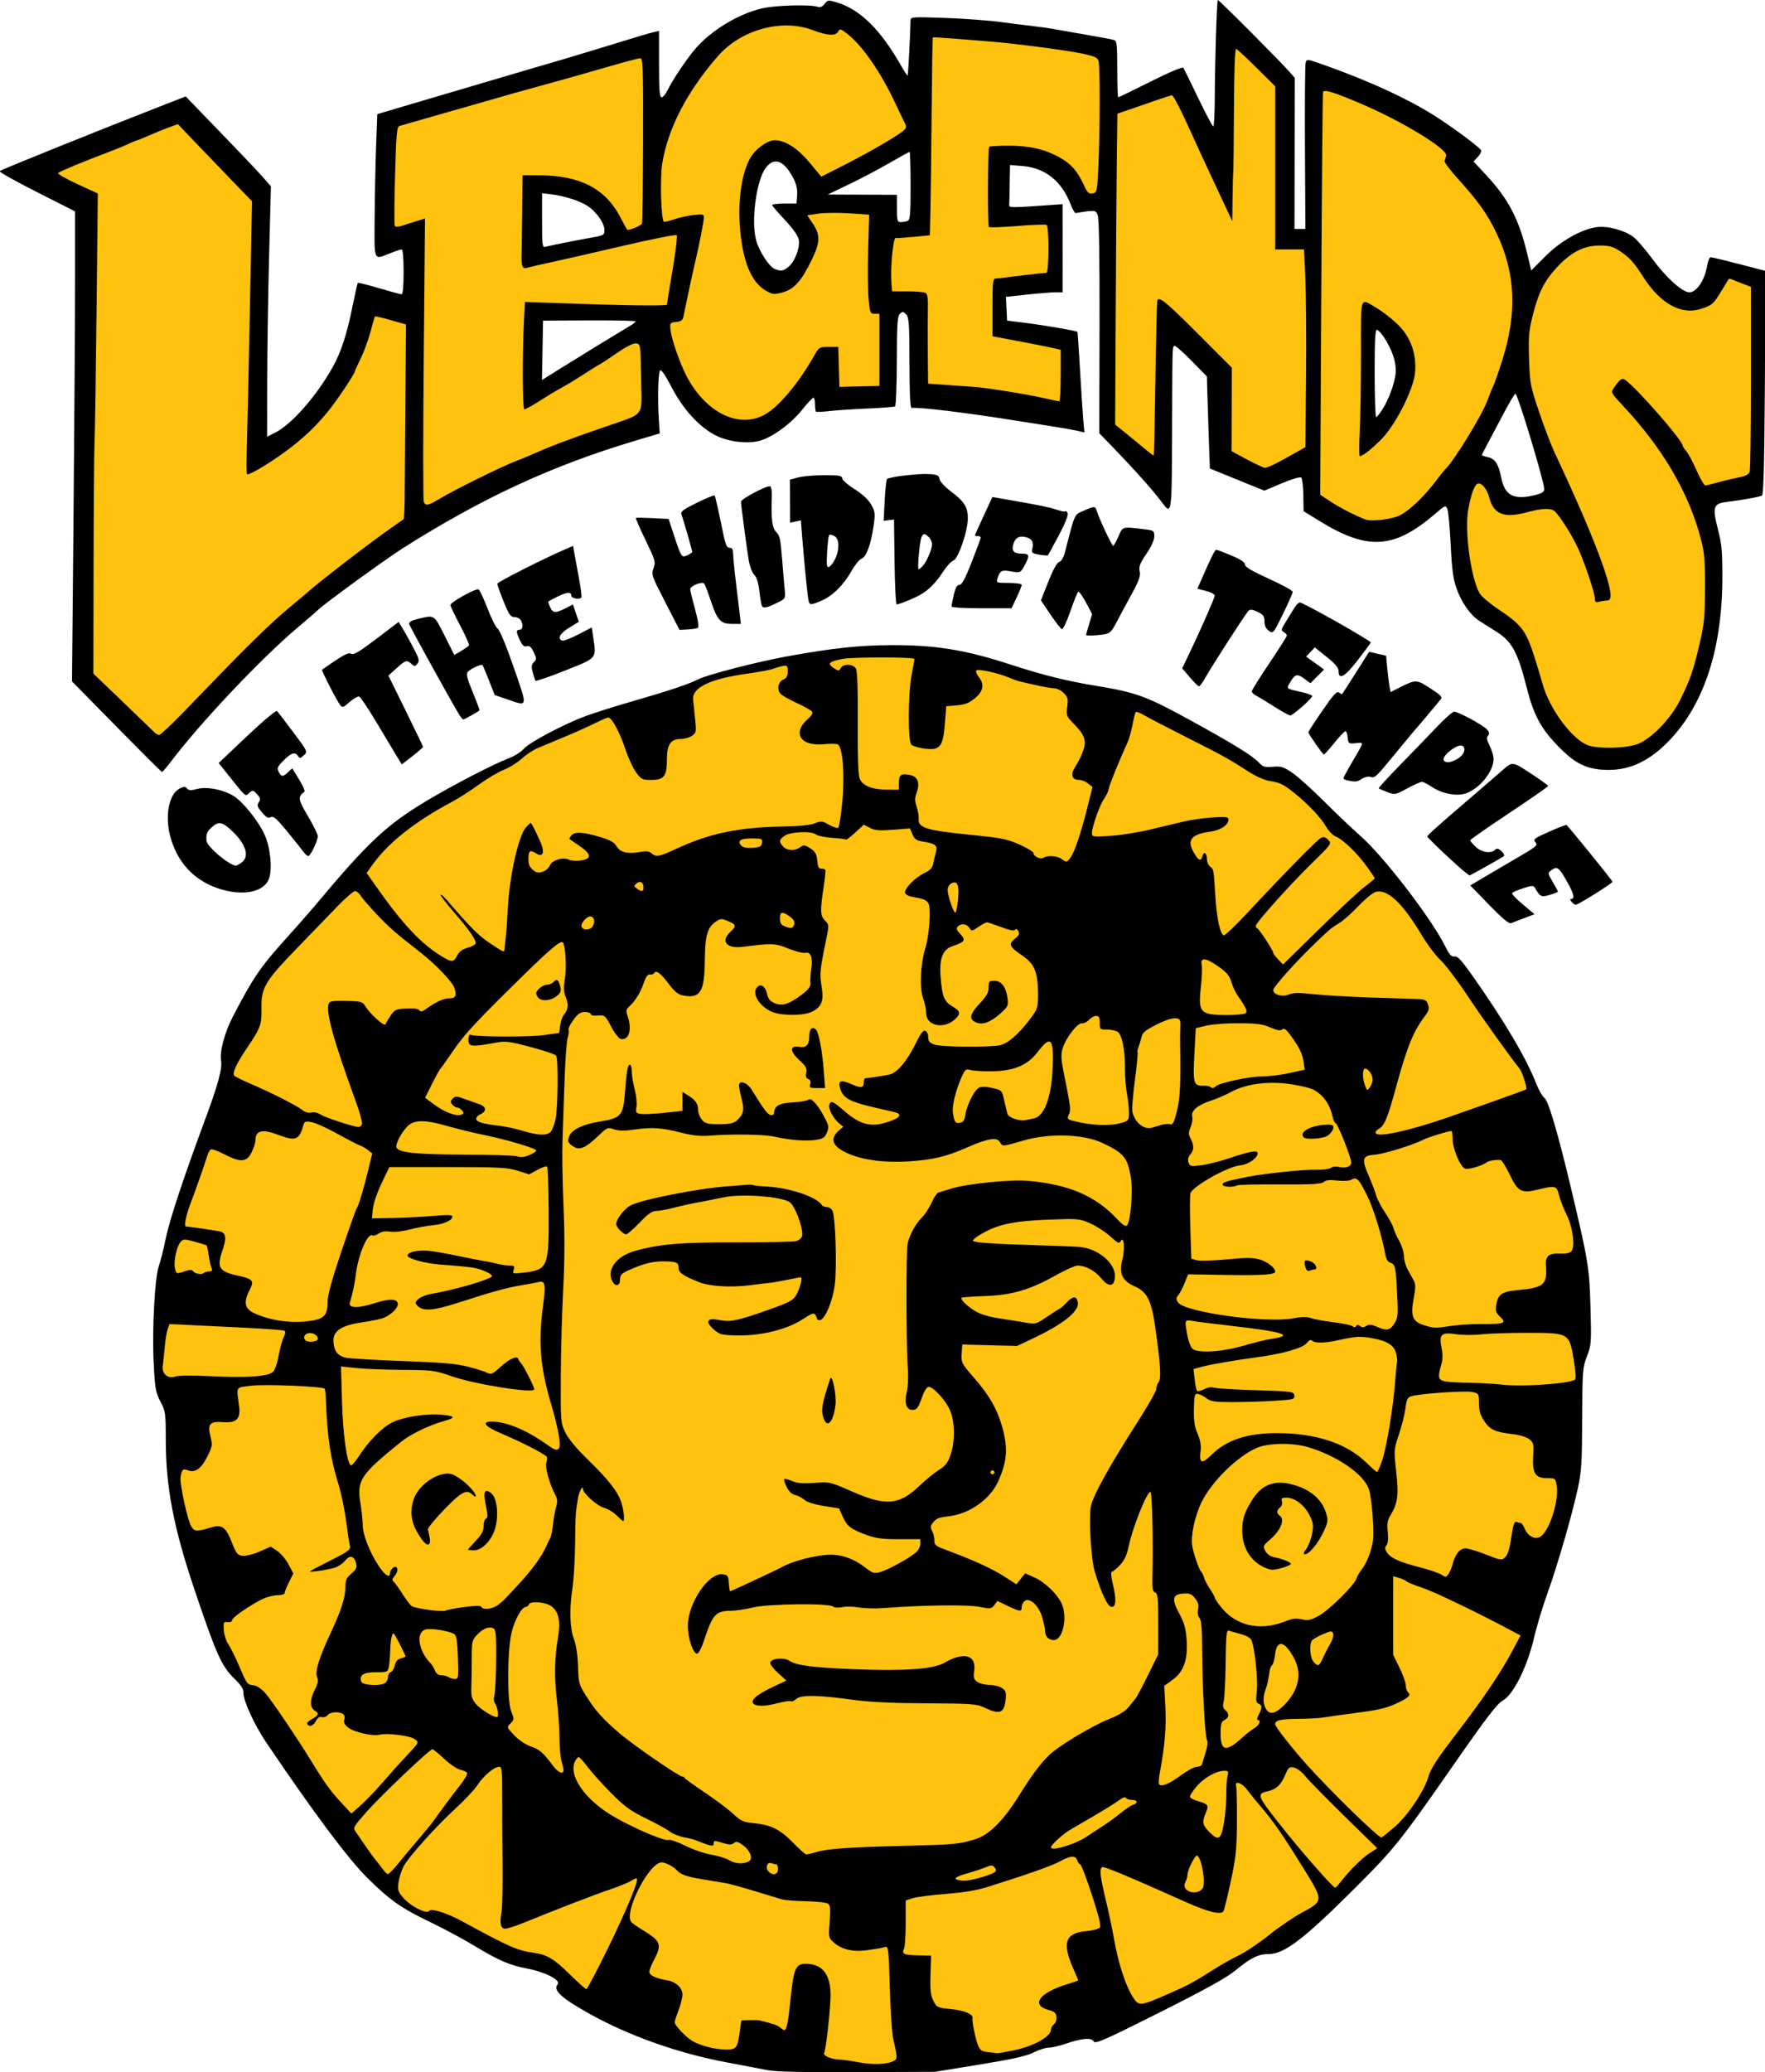
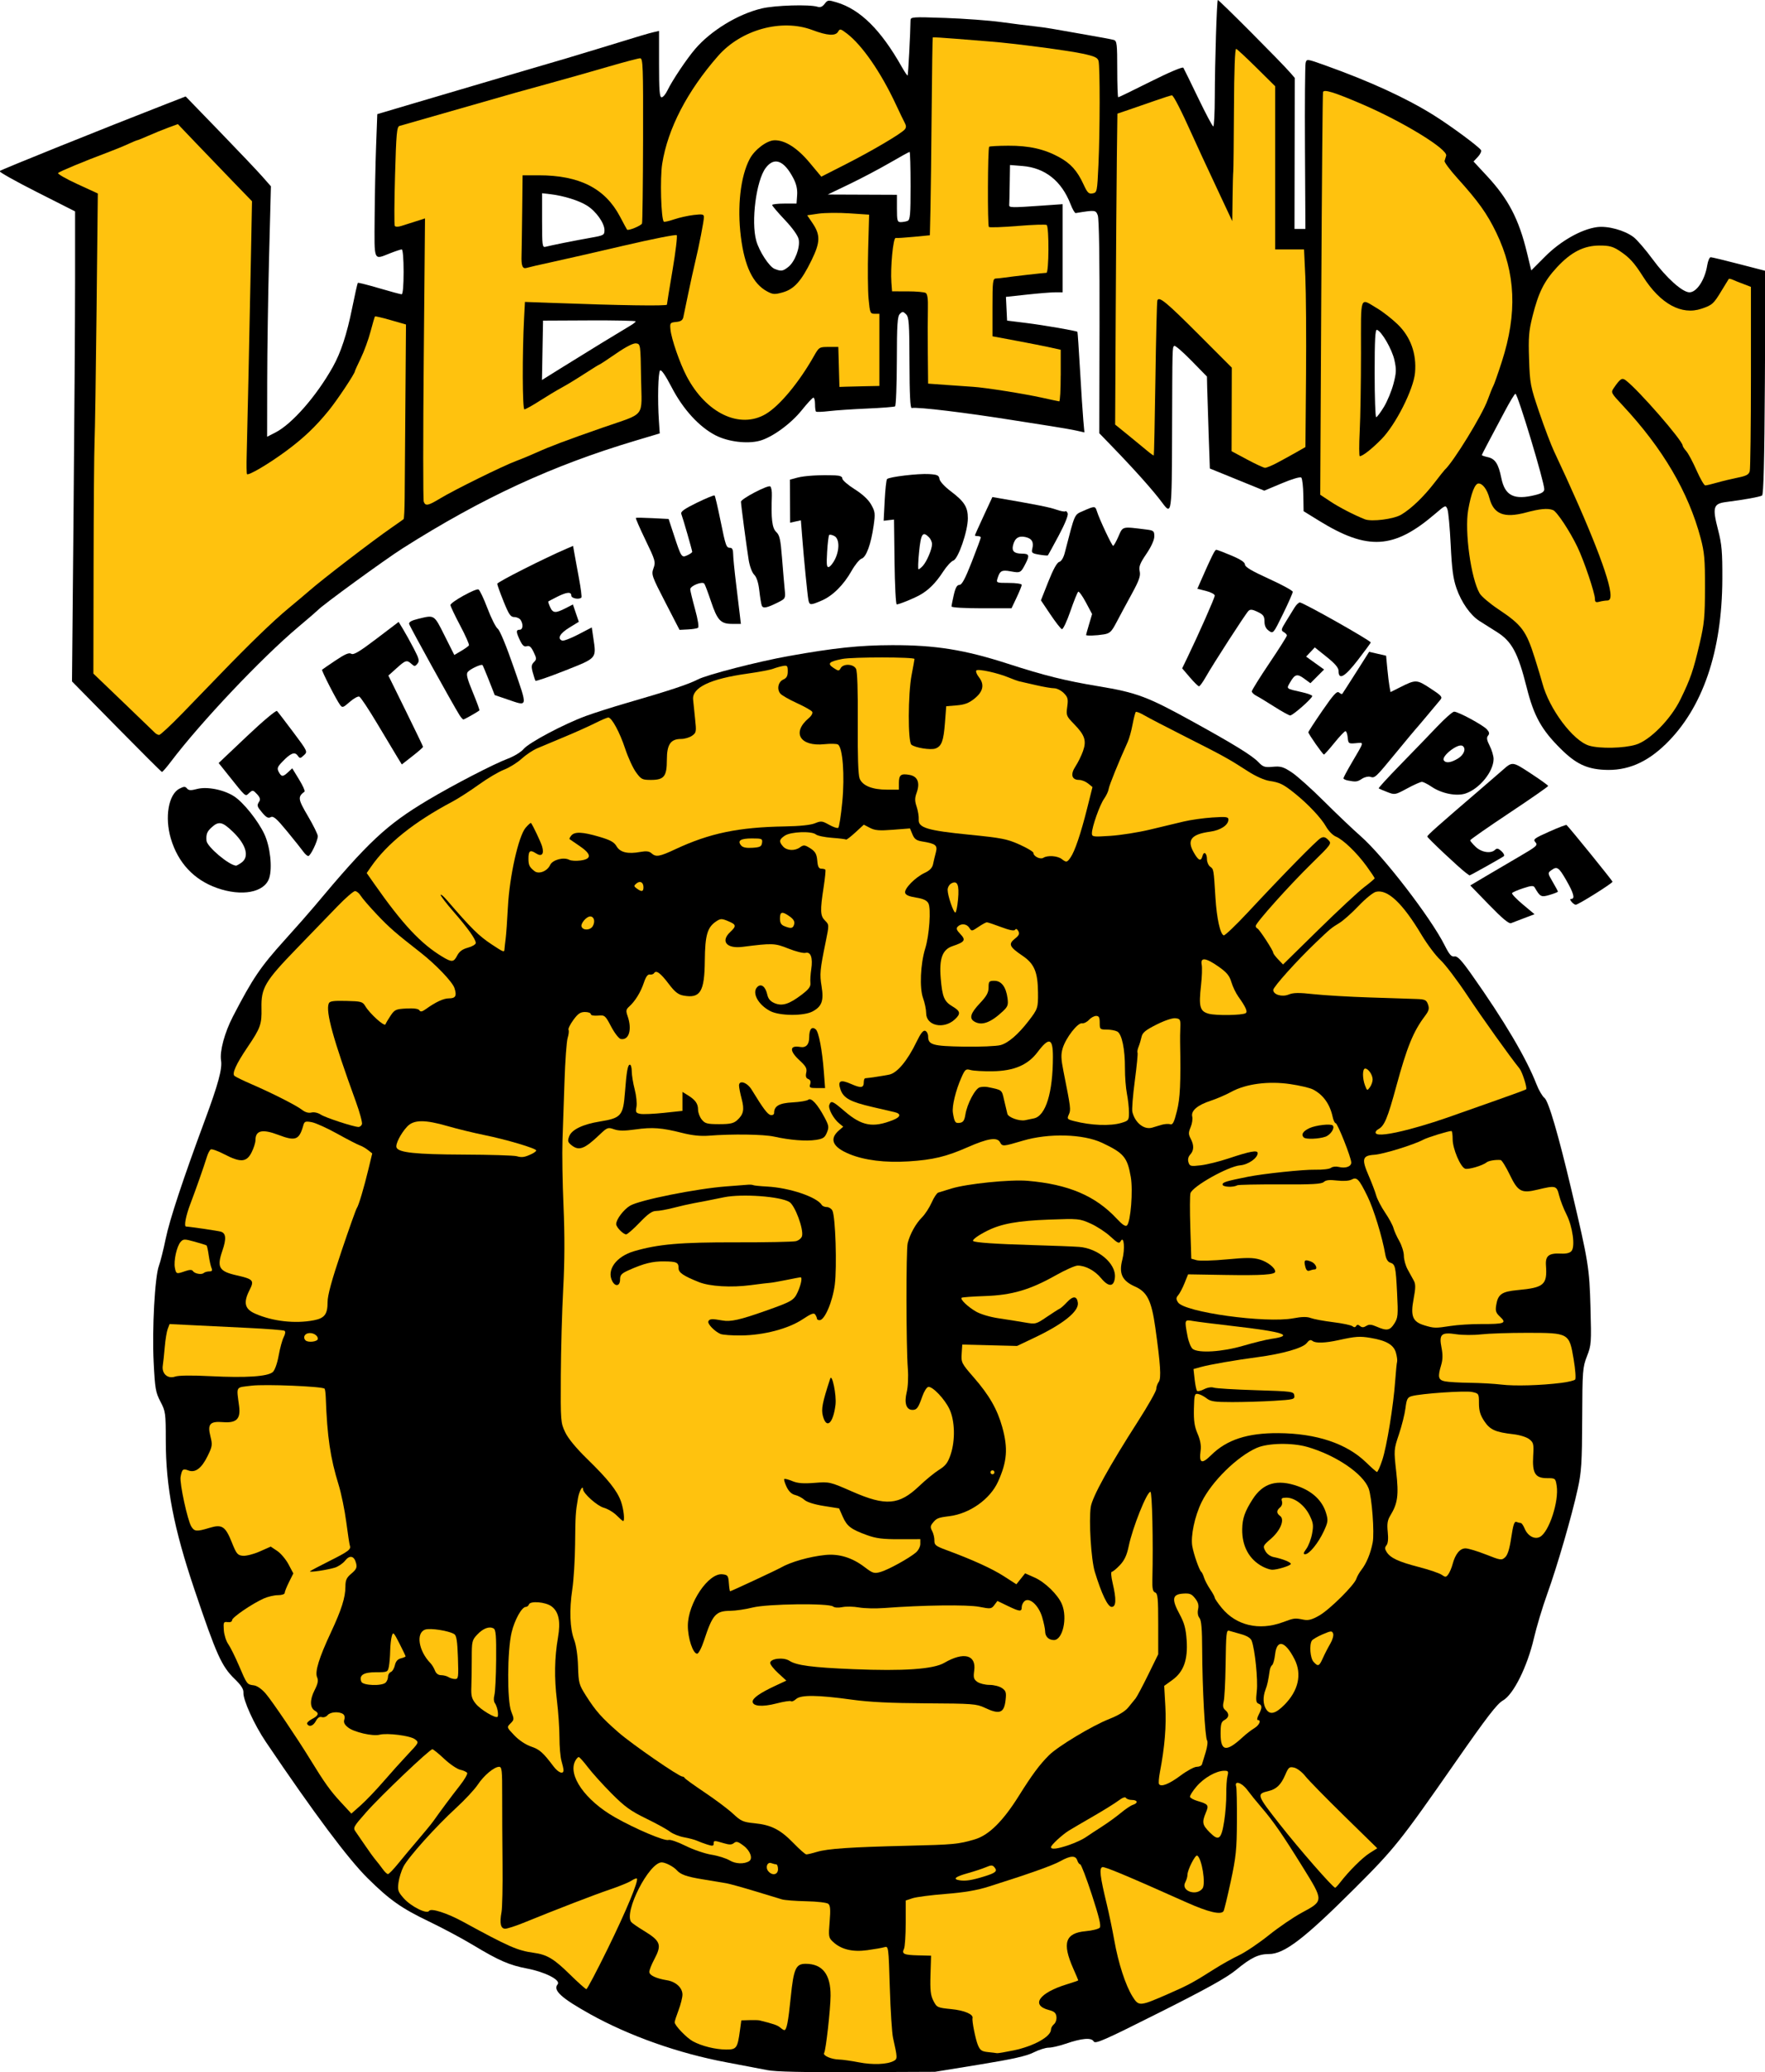
<svg xmlns="http://www.w3.org/2000/svg" xmlns:ns1="http://sodipodi.sourceforge.net/DTD/sodipodi-0.dtd" xmlns:ns2="http://www.inkscape.org/namespaces/inkscape" version="1.1" id="svg8" ns1:docname="LOTHT.svg" ns2:version="0.92.4 (5da689c313, 2019-01-14)" x="0px" y="0px" width="852px" height="1000px" viewBox="0 0 852 1000" enable-background="new 0 0 852 1000" xml:space="preserve">
  <ns1:namedview units="px" showgrid="false" ns2:cy="529.21068" ns2:cx="363.1005" ns2:zoom="0.49497475" borderopacity="1.0" bordercolor="#666666" pagecolor="#ffffff" id="base" ns2:window-width="1920" ns2:window-maximized="1" ns2:pageshadow="2" ns2:pageopacity="0.0" ns2:window-x="-8" ns2:current-layer="layer1" ns2:window-height="1017" ns2:document-units="mm" ns2:window-y="-8">
	</ns1:namedview>
  <g>
    <path d="M56.208,350.642l-21.453-21.796l0.746-80.944c0.41-44.52,0.746-95.557,0.746-113.417v-32.472l-18.563-9.391   C7.474,87.458-0.573,82.936-0.199,82.574C0.529,81.87,49.94,61.98,80.346,50.152l9.273-3.608l16.38,16.911   c9.009,9.301,18.27,19.058,20.578,21.682l4.199,4.771l-0.882,33.819c-0.485,18.6-0.895,45.792-0.91,60.427l-0.037,26.609   l3.98-2.031c8.057-4.11,19.863-17.601,27.763-31.721c3.839-6.863,6.732-15.661,9.267-28.177c1.333-6.587,2.582-12.133,2.773-12.325   c0.192-0.191,4.816,0.969,10.276,2.58c5.461,1.61,10.354,2.928,10.876,2.928c0.583,0,0.949-4.182,0.949-10.824   c0-6.312-0.378-10.824-0.907-10.824c-0.498,0-3.055,0.847-5.682,1.882c-8.037,3.168-7.546,4.308-7.399-17.177   c0.072-10.482,0.389-26.019,0.706-34.524l0.575-15.465l2.354-0.697c1.294-0.384,8.07-2.394,15.06-4.467   c21.764-6.456,29.046-8.605,48.942-14.445c10.612-3.115,21.837-6.41,24.942-7.323c3.106-0.913,10.095-3.024,15.53-4.692   c20.439-6.272,24.068-7.356,26.589-7.942l2.589-0.601v16.019c0,12.608,0.265,16.019,1.237,16.019c0.681,0,1.95-1.494,2.82-3.321   c2.226-4.667,9.291-15.227,13.367-19.979c7.641-8.907,20.623-16.82,32.099-19.564c6.447-1.542,23.111-2.046,26.985-0.817   c1.327,0.421,2.369-0.007,3.426-1.407c1.441-1.91,1.74-1.946,5.854-0.708c11.361,3.419,21.323,13.286,31.346,31.045   c1.411,2.5,2.703,4.406,2.871,4.235c0.257-0.26,1.341-20.918,1.394-26.569c0-1.711,0.736-1.763,16.724-1.207   c9.188,0.32,21.284,1.213,26.881,1.984c5.596,0.771,12.584,1.654,15.529,1.962c2.946,0.308,7.474,0.953,10.063,1.433   c2.588,0.48,9.788,1.743,16,2.807c6.213,1.064,12.036,2.16,12.942,2.435c1.469,0.446,1.646,1.965,1.646,14.084   c0,7.472,0.216,13.584,0.482,13.584c0.265,0,7.313-3.421,15.664-7.603c8.905-4.458,15.425-7.21,15.769-6.655   c0.321,0.521,3.544,7.094,7.16,14.607c3.615,7.513,6.892,13.684,7.279,13.714c0.389,0.03,0.721-6.404,0.738-14.299   c0.038-16.476,0.96-46.181,1.453-46.714c0.321-0.348,30.677,30.107,35.008,35.123l2.139,2.476l-0.064,36.441l-0.064,36.441h2.632   h2.631l-0.208-39.061c-0.117-21.483,0.038-39.962,0.314-41.064c0.521-1.989,0.593-1.98,9.424,1.176   c21.7,7.755,39.188,15.789,52.492,24.113c8.114,5.077,21.689,15.103,22.73,16.787c0.344,0.556-0.325,2.021-1.484,3.256   l-2.109,2.245l6.481,6.976c10.327,11.115,15.394,20.823,19.309,36.998l2.082,8.603l6.746-6.768   c7.424-7.449,17.37-13.084,24.935-14.129c5.181-0.716,13.295,1.484,17.673,4.791c1.696,1.281,5.843,6.089,9.217,10.685   c6.563,8.943,14.401,15.982,17.795,15.982c3.504,0,7.46-6.025,8.588-13.079c0.34-2.125,1.093-3.859,1.674-3.855   c0.581,0.004,6.745,1.487,13.698,3.294s12.671,3.286,12.706,3.285c0.038,0-0.083,24.248-0.261,53.885   c-0.23,37.905-0.634,54.075-1.363,54.526c-1.068,0.661-8.735,2.05-17.287,3.133c-6.278,0.794-6.777,2.505-3.935,13.488   c1.788,6.908,2.101,10.517,2.051,23.68c-0.133,35.05-9.513,62.369-27.364,79.697c-9.318,9.046-18.736,12.967-29.731,12.379   c-8.488-0.454-13.692-2.968-20.875-10.085c-9.356-9.271-13.008-15.855-16.5-29.754c-4.168-16.589-7.149-22.14-14.304-26.629   c-3.059-1.919-6.891-4.341-8.515-5.383c-4.331-2.777-8.644-8.915-11.018-15.683c-1.632-4.654-2.248-9.244-2.819-21.014   c-0.402-8.282-1.113-16.022-1.581-17.2c-0.835-2.103-0.942-2.062-5.997,2.268c-19.871,17.019-32.521,17.753-56.027,3.251   l-7.403-4.568l-0.124-7.683c-0.068-4.226-0.509-8.063-0.978-8.527c-0.505-0.5-4.329,0.613-9.363,2.724l-8.512,3.568l-13.137-5.345   l-13.137-5.345l-0.589-16.867c-0.324-9.277-0.641-19.266-0.705-22.197l-0.117-5.33l-7.567-7.731   c-4.161-4.252-7.868-7.431-8.235-7.063c-0.918,0.917-0.89-0.2-1.021,41.455c-0.129,40.128-0.17,40.445-4.848,34.121   c-4.118-5.569-13.042-15.584-23.804-26.712l-6.488-6.709l0.117-51.304c0.075-32.778-0.23-52.213-0.842-53.821   c-0.996-2.62-1.198-2.642-10.668-1.113c-0.421,0.068-1.528-1.845-2.46-4.251c-4.359-11.253-12.328-17.585-23.234-18.46   l-6.011-0.482l-0.14,9.07c-0.079,4.989-0.186,9.6-0.234,10.247c-0.102,1.296,1.053,1.315,16.142,0.259l9.647-0.675v21.268v21.268   l-3.529-0.001c-1.941,0-8.102,0.494-13.688,1.099l-10.158,1.101l0.275,5.725l0.276,5.725l9.205,1.146   c8.623,1.073,24.296,3.782,24.751,4.278c0.113,0.123,0.682,8.482,1.265,18.577c0.584,10.095,1.296,20.963,1.582,24.153l0.52,5.799   l-3.76-0.845c-2.068-0.464-7.713-1.456-12.544-2.202c-4.831-0.747-12.808-1.999-17.725-2.783   c-23.754-3.787-46.247-6.498-49.349-5.947c-0.689,0.122-1.025-6.72-1.065-21.729c-0.053-19.253-0.249-22.101-1.646-23.497   c-1.412-1.412-1.746-1.431-3-0.177c-1.168,1.168-1.418,5.081-1.451,22.759c-0.037,11.741-0.409,21.577-0.861,21.856   c-0.451,0.279-6.47,0.75-13.373,1.046c-6.903,0.296-15.203,0.854-18.444,1.239s-6.1,0.493-6.354,0.24   c-0.253-0.254-0.46-1.873-0.46-3.599s-0.348-3.137-0.772-3.137s-2.933,2.696-5.572,5.99c-5.305,6.619-14.305,13.175-20.333,14.813   c-6.015,1.633-15.294,0.498-21.33-2.61c-7.924-4.08-15.67-12.546-21.172-23.142c-3.005-5.788-5.033-8.738-5.611-8.163   c-0.951,0.945-1.26,14.076-0.571,24.33l0.405,6.041l-11.699,3.494c-40.299,12.032-73.915,27.571-112.41,51.964   c-8.532,5.406-39.278,27.808-40.943,29.831c-0.257,0.314-4.479,3.948-9.379,8.074c-17.797,14.986-47.261,46.135-61.641,65.166   c-2.048,2.71-3.953,4.888-4.235,4.84c-0.283-0.048-10.166-9.896-21.966-21.883L56.208,350.642z M668.041,196.37   c1.645-2.718,3.722-7.736,4.615-11.152c1.406-5.372,1.465-6.93,0.438-11.523c-1.156-5.165-6.131-13.762-8.402-14.519   c-0.852-0.284-1.126,4.801-1.126,20.88c0,11.691,0.333,21.256,0.742,21.256S666.397,199.088,668.041,196.37L668.041,196.37z    M741.27,238.849c3.011-0.758,4.182-1.528,4.182-2.749c0-3.595-12.836-46.083-13.922-46.083c-0.374,0-2.746,3.917-5.271,8.706   c-2.525,4.789-6.017,11.364-7.759,14.613c-1.742,3.248-3.168,6.073-3.168,6.278c0,0.205,1.285,0.654,2.856,0.999   c3.567,0.784,5.144,3.218,6.533,10.092C726.456,239.288,730.88,241.465,741.27,238.849z M290.845,165.277   c5.954-3.639,11.986-7.291,13.407-8.115c1.42-0.824,2.584-1.758,2.588-2.075c0-0.316-10.054-0.529-22.348-0.47l-22.354,0.105   l-0.261,14.333l-0.261,14.333l9.201-5.748c5.061-3.161,14.071-8.725,20.024-12.364H290.845z M380.531,128.828   c3.17-2.494,5.796-9.426,5.027-13.271c-0.37-1.847-2.896-5.405-6.71-9.447c-3.364-3.566-6.117-6.794-6.117-7.173   s2.647-0.688,5.883-0.688h5.883l0.291-4.072c0.2-2.785-0.348-5.313-1.734-8c-4.558-8.831-9.321-10.638-13.455-5.105   c-4.561,6.104-7.115,25.8-4.549,35.075c1.417,5.122,6.258,12.559,8.854,13.603c3.157,1.269,3.987,1.153,6.625-0.921H380.531z    M272.022,117.224c3.882-0.782,9.918-1.925,13.412-2.54c5.967-1.05,6.353-1.27,6.353-3.617c0-3.4-4.027-9.072-8.404-11.835   c-3.905-2.465-11.345-4.783-17.714-5.519l-4-0.462v13.151c0,12.07,0.136,13.114,1.647,12.698   C264.221,118.85,268.139,118.006,272.022,117.224L272.022,117.224z M438.069,106.619c1.278-0.491,1.488-2.882,1.488-16.942   c0-9.004-0.215-16.371-0.479-16.371c-0.265,0-4.604,2.394-9.647,5.32c-5.043,2.926-13.828,7.555-19.522,10.286l-10.353,4.966   l16.706,0.067l16.707,0.068v6.588c0,5.868,0.196,6.589,1.805,6.589C435.767,107.19,437.249,106.933,438.069,106.619   L438.069,106.619z" />
    <path fill="#FFC20E" d="M789.678,359.352c6.787-2.073,16.838-12.281,21.512-21.847c4.856-9.939,6.197-13.844,9.278-27.013   c2.215-9.467,2.535-12.829,2.561-26.824c0.038-13.679-0.279-17.162-2.095-24.001c-5.895-22.197-18.289-43.292-37.578-63.951   c-5.801-6.213-5.846-6.303-4.274-8.578c3.064-4.433,3.903-4.966,5.692-3.612c6.166,4.664,27.504,29.146,27.504,31.558   c0,0.382,0.777,1.569,1.726,2.638c0.949,1.069,3.173,5.225,4.941,9.236s3.669,7.294,4.222,7.294s3.095-0.601,5.647-1.335   s7.033-1.815,9.956-2.399c4.203-0.841,5.43-1.496,5.869-3.134c0.307-1.139,0.562-21.619,0.568-45.51v-43.439l-3.059-1.173   c-1.683-0.646-3.271-1.253-3.529-1.35c-0.262-0.097-1.23-0.51-2.158-0.917c-0.929-0.408-1.808-0.583-1.953-0.389   c-0.147,0.193-1.647,2.644-3.338,5.445c-3.986,6.604-4.585,7.15-9.782,8.915c-9.655,3.278-19.886-2.313-28.216-15.42   c-4.357-6.855-6.564-9.281-11.305-12.426c-3.234-2.146-4.997-2.625-9.654-2.629c-7.659-0.007-13.832,3.142-20.69,10.548   c-6.149,6.643-8.871,12.11-11.754,23.608c-1.771,7.067-2.015,10.095-1.656,20.707c0.398,11.835,0.634,13.059,4.904,25.606   c2.467,7.248,5.682,15.718,7.143,18.824c17.282,36.722,27.28,62.2,27.28,69.516c0,1.736-0.497,2.491-1.646,2.5   c-0.906,0.008-2.601,0.269-3.766,0.581c-1.686,0.452-2.117,0.179-2.117-1.34c0-2.809-5.259-18.41-8.438-25.037   c-3.722-7.755-9.931-17.137-11.822-17.862c-2.551-0.979-6.213-0.641-13.199,1.219c-10.392,2.765-15.415,0.772-17.464-6.926   c-1.127-4.237-3.263-7.12-5.272-7.12c-1.749,0-3.567,4.647-4.994,12.767c-1.806,10.274,1.308,32.964,5.525,40.262   c0.85,1.47,4.94,4.938,9.09,7.705c11.262,7.51,13.36,10.316,17.497,23.396c1.492,4.719,3.165,10.273,3.717,12.344   c3.298,12.373,14.814,27.724,22.538,30.041c5.132,1.54,16.782,1.294,22.578-0.476H789.678z" />
    <path fill="#FFC20E" d="M87.632,344.653c5.387-5.542,13.606-14.031,18.266-18.865c14.315-14.854,26.027-26.168,33.412-32.277   c3.883-3.211,8.33-6.956,9.883-8.32c6.359-5.587,30.621-24.195,40.002-30.681c2.848-1.969,5.38-3.758,5.628-3.977   c0.25-0.219,0.484-4.924,0.523-10.457c0.038-5.532,0.196-26.577,0.352-46.766l0.279-36.708l-7.328-2.103   c-4.03-1.157-7.466-1.965-7.635-1.797c-0.166,0.168-1.131,3.444-2.14,7.279c-1.008,3.835-3.123,9.627-4.698,12.871   c-1.576,3.244-2.865,6.078-2.865,6.299c0,1.105-8.517,13.909-12.547,18.864c-6.471,7.955-12.188,13.39-20.712,19.687   c-8.428,6.227-18.297,12.029-18.84,11.077c-0.2-0.354-0.261-4.457-0.132-9.116c0.332-11.908,1.292-56.622,1.982-92.331l0.585-30.21   l-9.288-9.599c-5.108-5.279-13.161-13.655-17.896-18.613l-8.608-9.014l-4.568,1.678c-2.514,0.923-6.806,2.669-9.538,3.88   c-2.733,1.211-5.174,2.202-5.423,2.202s-2.248,0.83-4.443,1.843c-2.194,1.014-6.742,2.873-10.107,4.132   c-10.81,4.045-22.978,9.097-23.735,9.854c-0.404,0.405,3.745,2.797,9.222,5.316l9.957,4.581l-0.596,55.61   c-0.328,30.585-0.768,59.422-0.979,64.081c-0.212,4.659-0.424,31.766-0.474,60.238l-0.091,51.767l14.407,13.822   c7.924,7.603,14.83,14.252,15.348,14.777c0.518,0.525,1.404,0.976,1.971,1.002c0.566,0.026,5.438-4.487,10.824-10.029H87.632z" />
    <path fill="#FFC20E" d="M212.602,240.46c6.719-4.064,30.16-15.62,36.36-17.924c2.588-0.962,7.011-2.792,9.827-4.067   c6.704-3.035,14.285-5.892,32.056-12.082c21.296-7.417,18.912-4.364,18.61-23.835c-0.253-16.333-0.283-16.54-2.369-16.836   c-1.362-0.193-4.817,1.563-9.723,4.941c-4.186,2.883-7.774,5.242-7.976,5.242c-0.2,0-3.45,2.006-7.22,4.459   c-3.769,2.452-8.723,5.464-11.008,6.693s-7.054,4.094-10.598,6.365s-6.884,4.13-7.423,4.13c-0.972,0-1.063-26.693-0.151-44.04   l0.41-7.802l13.312,0.494c32.303,1.2,55.196,1.542,55.225,0.826c0-0.426,1.245-7.975,2.731-16.775   c1.485-8.8,2.383-16.339,1.994-16.753c-0.39-0.414-11.89,1.859-25.556,5.051c-13.667,3.192-29.417,6.789-35.001,7.994   s-10.932,2.438-11.884,2.741c-1.986,0.63-2.646-0.998-2.464-6.092c0.064-1.812,0.204-11.236,0.31-20.942l0.189-17.648h7.827   c19.636,0,32.034,6.304,39.207,19.934c1.723,3.272,3.251,6.098,3.398,6.278c0.558,0.688,6.834-1.884,7.229-2.963   c0.227-0.622,0.457-18.814,0.509-40.427c0.087-35.429-0.053-39.295-1.411-39.295c-0.828,0-7.902,1.867-15.721,4.149   c-7.818,2.282-19.933,5.713-26.921,7.625c-6.988,1.913-14.824,4.081-17.412,4.818c-10.543,3.003-54.696,15.637-56.096,16.051   c-1.304,0.385-1.595,3.585-2.169,23.91c-0.367,12.906-0.423,23.854-0.129,24.33c0.313,0.509,1.593,0.529,3.11,0.049   c1.416-0.449,4.58-1.454,7.031-2.234l4.455-1.418l-0.608,67.581c-0.337,37.169-0.34,68.278,0,69.129   c0.849,2.212,2.084,1.958,8.061-1.657L212.602,240.46z" />
    <path fill="#FFC20E" d="M616.301,223.448c2.441-1.285,6.558-3.541,9.146-5.014l4.706-2.678l0.291-34.282   c0.163-18.855,0-40.317-0.332-47.694l-0.626-13.412h-6.961h-6.962V80.999V41.631l-8.961-8.869c-4.928-4.878-9.375-9.01-9.882-9.183   c-0.587-0.2-0.973,10.244-1.062,28.707c-0.076,15.961-0.227,29.656-0.333,30.433c-0.105,0.776-0.261,6.494-0.34,12.707   l-0.147,11.294l-5.516-11.765c-8.009-17.083-11.347-24.283-13.963-30.119c-5.155-11.5-8.912-18.825-9.655-18.825   c-0.432,0-3.897,1.092-7.699,2.427c-3.803,1.335-9.546,3.323-12.764,4.417l-5.849,1.989l-0.269,21.232   c-0.147,11.677-0.394,45.438-0.546,75.025l-0.275,53.793l6.211,5.032c3.417,2.768,7.557,6.171,9.199,7.562s3.101,2.416,3.241,2.275   c0.14-0.14,0.494-16.737,0.787-36.884c0.295-20.146,0.711-37.177,0.928-37.847c0.729-2.249,4.268,0.667,20.3,16.727l15.642,15.669   l-0.053,20.157l-0.053,20.157l7.471,4.002c4.109,2.202,8.015,4.01,8.68,4.02C611.32,225.777,613.861,224.732,616.301,223.448   L616.301,223.448z" />
    <path fill="#FFC20E" d="M369.531,199.869c6.659-3.858,16.043-15.107,23.335-27.971c2.485-4.385,2.623-4.471,7.168-4.471h4.633   l0.269,9.647l0.269,9.647l3.059-0.107c1.683-0.059,6.024-0.165,9.647-0.235l6.589-0.128v-17.413v-17.413h-2.273   c-2.145,0-2.31-0.402-2.944-7.172c-0.37-3.945-0.463-14.708-0.208-23.919l0.465-16.747l-9.52-0.639   c-5.236-0.352-11.963-0.283-14.949,0.153l-5.428,0.792l2.473,3.632c3.98,5.847,3.907,9.306-0.386,18.093   c-4.902,10.036-8.412,13.939-13.918,15.481c-3.879,1.086-4.713,1.031-7.546-0.494c-6.801-3.663-10.841-12.064-12.629-26.268   c-1.84-14.624-0.192-29.209,4.253-37.625c2.395-4.535,8.321-8.98,12.03-9.024c5.057-0.061,10.991,3.734,16.888,10.8l5.65,6.771   l11.903-6.056c12.669-6.444,26.731-14.743,28.409-16.765c0.689-0.832,0.713-1.774,0.075-2.944c-0.518-0.946-2.524-5.109-4.459-9.25   c-7.228-15.466-16.226-28.464-23.601-34.089c-2.989-2.28-3.382-2.366-4.191-0.92c-1.252,2.238-5.146,2.001-12.474-0.757   c-14.792-5.567-34.361-0.186-45.49,12.51c-14.908,17.005-24.278,35.082-26.977,52.038c-1.104,6.938-0.554,26.608,0.782,27.944   c0.238,0.236,2.458-0.261,4.936-1.105c2.479-0.845,6.736-1.797,9.463-2.118c4.246-0.499,4.958-0.356,4.958,0.999   c0,1.88-2.32,13.803-4.23,21.738c-0.748,3.106-2.24,9.883-3.315,15.06c-1.075,5.176-2.148,10.338-2.385,11.47   c-0.317,1.521-1.227,2.135-3.485,2.353c-2.878,0.278-3.037,0.485-2.744,3.589c0.429,4.532,4.509,16.33,7.832,22.647   c9.353,17.777,25.523,25.536,38.07,18.265H369.531z" />
    <path fill="#FFC20E" d="M512.031,181.29v-12.492l-4.941-1.099c-2.718-0.604-10.13-2.068-16.471-3.253l-11.53-2.154v-13.903   c0-12.583,0.155-13.91,1.647-13.98c0.905-0.043,2.705-0.232,4-0.421c4.034-0.589,19.238-2.32,20.397-2.323   c1.206-0.003,1.336-21.882,0.137-23.079c-0.355-0.353-6.644-0.147-13.977,0.457c-7.334,0.604-13.608,0.823-13.945,0.486   c-0.697-0.697-0.557-38.004,0.147-38.707c0.253-0.252,4.42-0.478,9.262-0.5c9.948-0.046,17.311,1.606,24.437,5.485   c5.643,3.071,8.815,6.596,11.82,13.133c1.889,4.106,2.533,4.748,4.413,4.388c2.149-0.411,2.217-0.739,2.812-13.751   c0.75-16.389,0.784-47.437,0.053-50.153c-0.435-1.623-1.892-2.288-7.752-3.54c-7.327-1.565-33.072-4.946-44.332-5.821   c-3.398-0.264-11.025-0.876-16.949-1.359c-5.923-0.484-10.874-0.775-11.002-0.647s-0.362,16.105-0.524,35.506   c-0.163,19.401-0.422,40.834-0.579,47.628l-0.287,12.354l-7.714,0.743c-4.243,0.409-8.203,0.664-8.802,0.567   c-1.208-0.195-2.589,14.29-2.052,21.514l0.313,4.235l7.53,0.007c4.142,0.004,8.072,0.354,8.735,0.78   c0.825,0.529,1.152,2.904,1.035,7.523c-0.094,3.712-0.105,13.381-0.037,21.486l0.14,14.736l8.706,0.631   c4.788,0.348,10.612,0.753,12.941,0.902c6.006,0.384,24.522,3.308,33.413,5.276c4.142,0.917,7.848,1.705,8.236,1.751   c0.388,0.047,0.706-5.537,0.706-12.407L512.031,181.29z" />
    <path d="M370.378,998.998c-3.106-0.624-12.001-2.321-19.766-3.771c-23.013-4.296-46.892-12.737-65.744-23.24   c-13.994-7.797-18.061-11.53-15.681-14.397c1.651-1.989-5.944-5.919-14.667-7.588c-8.705-1.666-13.619-3.802-26.275-11.422   c-5.172-3.114-14.697-8.201-21.168-11.305c-13.303-6.381-18.926-10.339-29.5-20.771c-9.48-9.354-25.99-31.446-49.27-65.932   c-5.564-8.241-11.012-20.213-10.795-23.723c0.105-1.688-1.096-3.572-4.175-6.556c-6.381-6.184-8.786-11.523-19.512-43.313   c-9.985-29.593-13.769-49.28-13.796-71.785c0-13.291-0.129-14.115-2.583-18.808c-2.324-4.445-2.633-6.238-3.28-19.042   c-0.807-15.967,0.586-41.31,2.557-46.536c0.697-1.851,2.17-7.723,3.271-13.049c1.915-9.256,8.324-28.645,18.89-57.143   c6.464-17.434,8.473-24.853,7.82-28.871c-0.719-4.431,1.729-13.48,5.741-21.218c9.584-18.486,13.252-23.896,25.075-36.988   c5.384-5.961,11.695-13.119,14.024-15.907c26.302-31.474,34.984-39.6,55.157-51.623c12.221-7.283,31.739-17.38,38.465-19.896   c2.942-1.101,6.347-3.187,7.564-4.634c2.641-3.138,19.555-12.107,30.112-15.968c4.142-1.515,13.036-4.346,19.766-6.292   c20.424-5.907,29.708-8.977,34.254-11.329c4.485-2.32,29.026-8.639,43.869-11.294c21.908-3.92,34.242-5.22,49.882-5.258   c20.944-0.051,35.018,2.21,56.002,8.997c17.56,5.679,27.69,8.198,43.49,10.816c18.721,3.102,23.734,4.983,45.926,17.229   c19.681,10.861,28.354,16.208,31.339,19.324c2.328,2.431,3.124,2.694,7.056,2.333c3.811-0.349,5.09,0.03,9.137,2.707   c2.588,1.711,9.6,7.994,15.58,13.96c5.98,5.967,13.99,13.583,17.8,16.926c10.862,9.534,33.729,39.247,40.372,52.461   c2.315,4.604,3.321,5.756,4.783,5.475c1.434-0.276,3.301,1.694,8.296,8.758c15.642,22.117,26.414,40.328,31.281,52.881   c1.104,2.847,2.836,5.819,3.85,6.606c2.001,1.551,6.685,17.556,13.214,45.16c8.002,33.829,8.498,36.9,9.024,56.002   c0.472,17.113,0.398,18.126-1.704,23.53c-2.089,5.371-2.201,6.848-2.296,30.119c-0.087,21.44-0.355,25.637-2.159,33.884   c-2.874,13.135-9.924,37.406-14.762,50.825c-2.24,6.212-5.116,15.781-6.391,21.265c-3.189,13.708-9.891,27.179-14.934,30.013   c-2.855,1.604-7.675,7.865-23.067,29.966c-26.598,38.188-29.27,41.531-48.697,60.908c-24.264,24.201-33.823,31.503-41.244,31.503   c-5.015,0-8.685,1.774-15.798,7.64c-4.561,3.761-14.104,9.064-37.021,20.575c-26.925,13.524-30.988,15.308-31.755,13.938   c-1.085-1.938-5.763-1.537-13.633,1.171c-2.965,1.021-6.61,1.854-8.1,1.854s-4.774,1.048-7.302,2.329   c-3.418,1.731-10.104,3.226-26.088,5.828l-21.492,3.5l-37.648,0.155C387.448,1000.087,374.312,999.79,370.378,998.998   L370.378,998.998z" />
    <path fill="#FFC20E" d="M431.43,994.571c1.848-0.989,1.833-1.443-0.34-11.111c-0.524-2.329-1.229-13.268-1.564-24.308   c-0.604-19.808-0.638-20.064-2.585-19.483c-1.085,0.324-4.816,0.979-8.292,1.454c-7.138,0.976-12.624-0.365-16.564-4.05   c-2.109-1.972-2.197-2.5-1.604-9.677c0.482-5.831,0.333-7.837-0.644-8.647c-0.713-0.591-5.394-1.138-10.646-1.244   c-5.156-0.104-10.439-0.512-11.74-0.906s-7.236-2.194-13.189-4s-12.095-3.505-13.647-3.777c-1.554-0.271-6.772-1.14-11.598-1.929   c-7.643-1.249-10.451-2.253-12.403-4.432c-1.526-1.703-5.418-3.71-7.195-3.71c-6.093,0-18.371,23.965-14.732,28.755   c0.413,0.543,3.076,2.402,5.919,4.131c8.352,5.078,8.996,6.815,5.185,13.976c-1.294,2.431-2.353,5.113-2.353,5.96   c0,1.665,3.19,3.183,8.541,4.063c4.289,0.706,7.459,3.647,7.459,6.92c0,1.403-0.848,4.78-1.883,7.503   c-1.035,2.724-1.882,5.356-1.882,5.851c0,1.544,5.789,7.574,8.846,9.215c4.257,2.284,10.748,3.896,15.885,3.943   c5.123,0.047,5.604-0.603,6.771-9.136l0.676-4.941l3.912-0.111c2.151-0.062,4.336-0.008,4.853,0.12   c6.655,1.636,8.698,2.338,9.958,3.42c0.816,0.702,1.725,1.277,2.017,1.277c1.146,0,1.891-3.795,3.116-15.869   c1.4-13.801,2.441-16.133,7.204-16.133c8.109,0,12.092,5.106,12.019,15.41c-0.045,6.583-2.256,26.272-3.103,27.642   c-0.752,1.218,3.439,3.05,7.188,3.143c1.658,0.04,5.979,0.651,9.603,1.356C421.314,996.548,428.255,996.27,431.43,994.571   L431.43,994.571z" />
    <path fill="#FFC20E" d="M489.198,989.501c9.777-2.02,18.126-6.66,18.126-10.076c0-0.76,0.657-1.926,1.46-2.593   c0.802-0.666,1.331-2.281,1.176-3.59c-0.219-1.835-1.036-2.573-3.575-3.228c-9.02-2.322-4.822-8.328,8.704-12.456   c2.977-0.908,5.412-1.752,5.412-1.876c0-0.123-1.092-2.694-2.427-5.712c-5.45-12.325-3.863-17.114,5.967-18.006   c3.222-0.293,6.301-1.064,6.842-1.717c0.708-0.854-0.363-5.298-3.82-15.871c-2.644-8.076-5.172-14.685-5.62-14.685   s-1.083-0.847-1.412-1.883c-0.789-2.488-3.283-2.376-8.202,0.369c-3.737,2.085-14.983,6.073-34.623,12.276   c-5.629,1.778-11.766,2.822-20.706,3.522c-6.989,0.548-14.189,1.482-16.001,2.077l-3.294,1.082v10.808   c0,5.945-0.375,11.567-0.822,12.496c-1.205,2.5-0.136,3.002,6.789,3.182l6.274,0.162l-0.279,9.25   c-0.223,7.443,0.053,9.893,1.413,12.543c1.64,3.192,1.908,3.316,8.665,3.99c6.304,0.628,10.684,2.497,10.215,4.357   c-0.336,1.343,1.433,10.216,2.594,13.004c1.041,2.5,1.847,3.06,4.852,3.371c1.982,0.206,3.939,0.445,4.349,0.532   c0.41,0.088,3.989-0.512,7.954-1.331H489.198z" />
    <path fill="#FFC20E" d="M563.963,962.211c9.701-4.243,11.922-5.442,22.424-12.104c3.364-2.136,8.659-5.092,11.765-6.571   c3.106-1.479,9.539-5.811,14.296-9.626c4.757-3.816,11.886-8.684,15.842-10.817c10.781-5.815,10.776-5.608,0.51-22.156   c-9.753-15.719-14.262-22.222-20.06-28.932c-2.199-2.546-5.216-6.273-6.703-8.282c-2.6-3.512-6.323-4.647-5.315-1.622   c0.249,0.746,0.412,8.345,0.363,16.886c-0.076,13.576-0.452,17.215-2.972,28.921c-1.585,7.365-3.15,13.824-3.478,14.354   c-1.204,1.949-7.32,0.508-17.896-4.217c-29.144-13.021-39.613-17.398-40.653-17c-1.521,0.584-1.054,4.525,2.072,17.474   c1.188,4.918,2.869,12.965,3.737,17.883c1.932,10.943,5.431,21.719,8.793,27.076C549.723,968.312,550.073,968.285,563.963,962.211   L563.963,962.211z" />
    <path fill="#FFC20E" d="M293.36,940.399c8.938-18.235,15.027-32.891,14.065-33.854c-0.23-0.229-1.442,0.257-2.697,1.079   s-5.925,2.727-10.377,4.231c-7.418,2.508-24.801,9.21-41.838,16.132c-3.741,1.521-7.63,2.764-8.641,2.764   c-2.2,0-2.783-2.615-1.784-8c0.384-2.07,0.608-12.447,0.498-23.06c-0.109-10.612-0.186-25.542-0.17-33.178   c0.037-12.098-0.163-13.883-1.471-13.883c-2.403,0-7.355,4.141-10.34,8.646c-1.516,2.288-6.197,7.313-10.405,11.169   c-9.878,9.05-23.141,23.835-25.462,28.386c-0.999,1.957-2.068,5.397-2.376,7.644c-0.5,3.652-0.237,4.448,2.467,7.531   c3.536,4.027,11.252,7.883,12.32,6.155c0.895-1.447,8.698,1.056,16.397,5.261c22.084,12.06,26.239,13.884,34.064,14.954   c6.432,0.88,9.772,2.873,17.444,10.409c4,3.929,7.6,7.143,8.001,7.143C283.457,959.93,288.093,951.142,293.36,940.399   L293.36,940.399z" />
    <path fill="#FFC20E" d="M580.49,911.309c1.64-2.234-0.333-14.468-2.558-15.842c-0.926-0.572-4.723,6.896-4.723,9.291   c0,0.905-0.479,2.544-1.066,3.64C569.916,912.559,577.603,915.24,580.49,911.309z" />
    <path fill="#FFC20E" d="M646.945,908.398c4.287-5.539,10.669-11.891,14.194-14.124l3.691-2.339l-15.993-15.652   c-8.796-8.608-17.233-17.229-18.75-19.158s-3.919-3.774-5.337-4.1c-2.345-0.539-2.74-0.222-4.349,3.507   c-2.074,4.805-4.238,6.886-8.127,7.813c-5.818,1.389-5.674,1.813,5.453,15.985c9.489,12.085,25.72,30.655,26.793,30.655   C644.751,910.986,645.843,909.822,646.945,908.398L646.945,908.398z" />
    <path fill="#FFC20E" d="M474.853,905.613c5.794-1.78,6.764-2.597,5.251-4.419c-1-1.205-1.581-1.223-4.148-0.127   c-1.642,0.7-5.632,2.016-8.868,2.922c-6.113,1.713-7.392,2.875-3.765,3.421C466.135,907.833,469.168,907.359,474.853,905.613z" />
    <path fill="#FFC20E" d="M192.177,899.356c2.242-2.773,6.618-8.004,9.724-11.623c3.106-3.619,6.367-7.598,7.246-8.841   c3.721-5.261,9.026-12.379,12.837-17.223c2.244-2.854,3.828-5.6,3.519-6.101c-0.311-0.501-1.813-1.185-3.34-1.521   s-5.001-2.697-7.719-5.249s-5.294-4.64-5.725-4.64c-1.338,0-24.976,22.484-31.902,30.346c-6.3,7.148-6.512,7.544-5.096,9.499   c0.812,1.122,2.902,4.157,4.645,6.746c1.741,2.588,3.964,5.65,4.939,6.806c0.975,1.154,2.532,3.166,3.463,4.471   c0.93,1.304,2.061,2.371,2.512,2.371S189.935,902.13,192.177,899.356L192.177,899.356z" />
    <path fill="#FFC20E" d="M375.555,902.045c0-1.294-0.39-2.353-0.864-2.353c-0.476,0-1.531-0.256-2.346-0.568   c-1.943-0.746-3.011,2.037-1.486,3.874C372.781,905.315,375.555,904.752,375.555,902.045L375.555,902.045z" />
    <path fill="#FFC20E" d="M361.593,898.184c1.936-1.196,0.634-4.971-2.552-7.401c-2.726-2.079-3.593-2.332-4.736-1.384   c-1.082,0.899-2.217,0.917-5.008,0.081c-4.586-1.374-4.803-1.361-4.803,0.281c0,1.108-0.569,1.183-3.059,0.393   c-1.683-0.533-3.906-1.36-4.941-1.839s-3.854-1.229-6.265-1.667s-5.49-1.669-6.846-2.734c-1.354-1.066-6.524-3.913-11.487-6.328   c-7.485-3.642-10.329-5.702-16.685-12.088c-4.213-4.234-9.347-9.92-11.407-12.635s-4.058-4.937-4.438-4.937s-1.13,0.819-1.666,1.82   c-3.716,6.944,4.795,19.067,19.116,27.229c9.849,5.613,24.092,11.646,25.877,10.961c0.807-0.31,4.489,0.95,8.184,2.801   c3.694,1.85,9.335,3.785,12.534,4.301c3.2,0.515,7.177,1.763,8.837,2.772C355.031,899.501,359.192,899.668,361.593,898.184   L361.593,898.184z" />
    <path fill="#FFC20E" d="M394.379,893.682c5.111-1.551,16.279-2.305,43.767-2.957c22.247-0.528,24.548-0.748,32.472-3.102   c6.712-1.993,13.526-8.725,21.146-20.888c6.457-10.306,10.018-15.11,14.573-19.662c4.35-4.346,20.939-14.316,29.241-17.573   c4.269-1.675,7.55-3.673,9.052-5.513c1.297-1.588,2.893-3.55,3.547-4.361c0.654-0.811,3.378-5.933,6.053-11.382l4.862-9.908V783.7   c0-12.427-0.223-14.721-1.477-15.202c-1.146-0.439-1.446-1.885-1.338-6.453c0.431-18.228-0.105-42.124-0.945-42.124   c-1.73,0-8.639,17.298-10.492,26.271c-0.894,4.325-2.029,6.763-4.245,9.111c-1.663,1.765-3.421,3.208-3.905,3.208   c-0.501,0-0.332,2.331,0.394,5.411c1.866,7.934,1.719,11.53-0.475,11.53c-1.861,0-4.842-6.212-8.128-16.941   c-1.771-5.785-2.944-24.626-1.947-31.277c0.729-4.864,8.858-19.603,22.787-41.314c4.856-7.571,8.83-14.585,8.83-15.586   s0.535-2.552,1.189-3.445c1.276-1.745,0.859-8.389-1.646-26.2c-1.825-12.984-3.901-17.205-9.739-19.796   c-6.299-2.796-7.937-6.243-6.183-13.008c1.367-5.27,0.802-11.786-0.777-8.964c-0.764,1.364-1.416,1.071-5.022-2.253   c-2.279-2.101-6.587-4.907-9.572-6.236c-5.287-2.354-5.808-2.402-20.069-1.873c-14.995,0.556-22.834,1.959-29.595,5.298   c-4.366,2.156-7.568,4.457-6.991,5.022c0.778,0.763,10.939,1.461,28.639,1.971c9.836,0.282,20.001,0.679,22.589,0.88   c9.151,0.713,17.774,8.05,17.219,14.65c-0.396,4.708-3.008,4.885-6.663,0.451c-3.019-3.663-7.529-6.091-11.315-6.091   c-1.229,0-6.007,2.126-10.619,4.725c-12.429,7-21.141,9.544-34.197,9.984c-5.913,0.199-10.958,0.569-11.21,0.821   c-0.766,0.766,2.905,4.297,6.902,6.639c2.172,1.272,6.758,2.648,10.825,3.248c3.882,0.571,9.538,1.47,12.569,1.997   c5.479,0.951,5.543,0.936,10.824-2.64c2.922-1.979,5.735-3.772,6.253-3.987s2.1-1.629,3.515-3.143   c2.939-3.143,4.83-3.016,5.235,0.353c0.496,4.121-7.105,10.216-20.938,16.789l-8.425,4.003l-13.224-0.335l-13.224-0.335   l-0.283,4.419c-0.272,4.24-0.038,4.7,5.796,11.392c7.518,8.62,11.412,15.407,13.814,24.075c2.831,10.215,2.334,16.575-2.054,26.278   c-3.826,8.46-13.655,15.429-23.497,16.658c-5.578,0.697-6.24,0.978-8.194,3.474c-0.989,1.265-1.009,2.021-0.098,3.726   c0.629,1.176,1.112,3.229,1.075,4.563c-0.061,2.131,0.635,2.684,5.744,4.568c12.581,4.641,22.082,8.964,27.821,12.661l6.007,3.868   l2.107-2.643l2.107-2.642l4.521,2c5.129,2.269,11.324,8.308,13.249,12.915c2.769,6.624,0.384,17.281-3.866,17.281   c-2.541,0-4.249-1.709-4.249-4.253c0-1.097-0.646-4.166-1.434-6.822c-1.688-5.681-6.101-9.698-8.482-7.722   c-0.759,0.63-1.379,1.939-1.379,2.912c0,2.315-0.925,2.233-6.81-0.605l-4.918-2.373l-1.495,1.983   c-1.415,1.876-1.807,1.921-7.28,0.845c-5.635-1.108-27.089-0.837-45.853,0.581c-4.141,0.313-9.647,0.188-12.235-0.275   c-2.589-0.465-6.185-0.536-7.991-0.159c-1.936,0.403-3.768,0.284-4.459-0.289c-2.026-1.682-31.742-1.31-38.847,0.485   c-3.364,0.851-8.235,1.566-10.823,1.591c-7,0.064-8.538,1.808-12.655,14.337c-1.165,3.548-2.632,6.354-3.32,6.354   c-2.011,0-4.504-7.532-4.479-13.535c0.045-10.827,9.949-25.535,16.689-24.784c2.582,0.287,2.848,0.651,3.112,4.258   c0.159,2.168,0.424,3.942,0.589,3.942c0.473,0,22.457-10.245,24.424-11.383c4.775-2.761,13.829-5.346,21.476-6.132   c6.68-0.687,13.047,1.269,19.044,5.849c3.916,2.989,4.599,3.201,7.612,2.369c3.669-1.013,13.861-6.616,17.158-9.432   c1.165-0.995,2.118-2.848,2.118-4.118v-2.309l-10.118,0.026c-8.028,0.022-11.261-0.388-15.652-1.982   c-7.694-2.796-9.634-4.271-11.673-8.881l-1.774-4.011l-7.388-1.173c-4.55-0.724-8.135-1.851-9.333-2.936   c-1.07-0.97-3.093-2.033-4.494-2.364c-1.685-0.397-3.082-1.727-4.124-3.922c-0.866-1.826-1.373-3.522-1.126-3.77   c0.246-0.247,1.993,0.196,3.881,0.984c2.565,1.072,5.272,1.29,10.733,0.863c7.24-0.566,7.394-0.53,18.251,4.226   c16.175,7.086,22.568,6.552,32.29-2.701c3.137-2.986,7.463-6.523,9.613-7.861c3.149-1.96,4.232-3.401,5.572-7.42   c2.285-6.856,2.033-16.244-0.588-21.82c-2.313-4.921-8.225-11.108-10.242-10.72c-0.743,0.144-2.02,2.166-2.835,4.495   c-1.978,5.645-2.661,6.587-4.781,6.587c-2.979,0-4.052-3.256-2.796-8.492c0.639-2.662,0.87-7.444,0.553-11.451   c-0.829-10.497-0.882-57.33-0.067-60.53c1.125-4.421,3.893-9.415,6.867-12.389c1.497-1.498,3.61-4.729,4.693-7.179   c1.084-2.451,2.522-4.622,3.196-4.826c0.673-0.203,3.54-1.084,6.37-1.957c7.518-2.318,28.404-4.438,36.738-3.728   c19.676,1.676,32.723,7.211,43.032,18.256c2.786,2.985,4.268,3.959,4.965,3.262c1.782-1.782,2.963-16.864,1.829-23.375   c-1.653-9.494-3.341-11.508-13.793-16.449c-9.136-4.318-25.771-4.774-38.325-1.049c-9.539,2.831-9.872,2.854-10.99,0.765   c-1.398-2.612-5.825-1.935-15.689,2.402c-10.324,4.54-16.701,6.066-28.442,6.812c-11.282,0.716-21.305-0.521-28.598-3.531   c-8.163-3.368-9.857-7.265-4.983-11.463l2.021-1.742l-1.913-1.553c-2.829-2.295-5.483-7.241-4.817-8.978   c0.857-2.232,1.523-1.953,7.45,3.12c8.312,7.115,13.641,8.064,23.386,4.165c3.671-1.469,3.933-3.02,0.64-3.789   c-0.652-0.152-5.422-1.259-10.599-2.458c-10.746-2.49-14.021-4.276-15.472-8.439c-1.481-4.25-0.079-4.982,5.121-2.682   c4.805,2.125,6.115,1.932,6.115-0.901c0-1.005,0.317-1.843,0.706-1.862c1.542-0.077,8.42-1.115,11.521-1.738   c3.885-0.78,8.829-6.69,13.245-15.833c2.003-4.147,3.223-5.688,4.204-5.312c0.762,0.292,1.384,1.492,1.384,2.668   c0,4.09,2.133,4.704,17.218,4.956c7.759,0.13,15.741-0.204,17.737-0.741c3.71-0.999,8.485-5.104,13.518-11.622   c4.476-5.796,4.646-6.312,4.572-13.756c-0.099-9.893-1.776-13.876-7.466-17.729c-6.352-4.302-6.955-5.632-3.725-8.208   c2.045-1.631,2.405-2.427,1.681-3.72c-0.584-1.045-1.148-1.276-1.545-0.635c-0.42,0.68-2.631,0.256-6.74-1.29   c-3.363-1.267-6.47-2.303-6.904-2.303c-0.434,0-2.264,1.002-4.066,2.226c-3.155,2.141-3.321,2.159-4.375,0.471   c-1.247-1.996-3.927-2.296-5.596-0.627c-0.876,0.875-0.595,1.684,1.26,3.619c2.771,2.891,2.165,3.822-3.771,5.807   c-4.918,1.644-6.525,6.045-5.708,15.62c0.766,8.97,1.668,11.117,5.661,13.474c3.858,2.276,4.098,3.527,1.19,6.231   c-5.353,4.98-13.883,3.163-13.883-2.957c0-1.734-0.673-5.008-1.495-7.272c-1.77-4.874-1.264-16.522,1.039-23.943   c1.979-6.376,2.885-19.281,1.53-21.811c-0.765-1.429-2.446-2.206-5.998-2.771c-3.445-0.548-5.027-1.259-5.237-2.352   c-0.393-2.039,4.962-7.456,9.447-9.558c2.454-1.149,3.68-2.422,4.04-4.197c0.283-1.401,0.892-3.948,1.348-5.66   c0.93-3.483-0.038-4.246-6.687-5.322c-2.681-0.433-3.683-1.175-4.609-3.414l-1.186-2.86l-8.169,0.64   c-6.632,0.519-8.729,0.349-11.151-0.904l-2.984-1.543l-4.095,3.774c-2.252,2.076-4.266,3.608-4.474,3.405   c-0.208-0.204-3.251-0.58-6.761-0.837s-7.014-0.991-7.786-1.633c-2.069-1.717-12.054-1.339-14.961,0.566   c-2.807,1.839-2.979,2.924-0.845,5.283c1.843,2.036,5.737,2.196,8.192,0.336c1.391-1.054,2.156-1.096,3.729-0.205   c3.5,1.981,4.27,3.137,4.575,6.871c0.22,2.676,0.726,3.664,1.881,3.673c0.869,0.008,1.763,0.219,1.987,0.471   c0.223,0.252-0.147,4.059-0.824,8.459c-1.754,11.413-1.654,13.796,0.673,16.124c2.002,2.001,2.003,2.021,0.348,10.117   c-2.81,13.755-2.99,15.695-2.015,21.598c1.144,6.914,0.159,9.689-4.298,12.107c-4.224,2.292-15.922,2.209-20.456-0.144   c-5.865-3.045-9.019-8.889-6.276-11.632c1.859-1.858,3.969-0.227,4.842,3.746c0.435,1.981,1.502,3.212,3.523,4.063   c3.68,1.547,7.067,0.48,13.109-4.128c3.399-2.592,4.37-3.903,4.17-5.631c-0.144-1.239,0.038-4.204,0.397-6.589   c0.84-5.529-0.227-8.597-2.76-7.935c-1.026,0.269-4.727-0.656-8.224-2.056c-6.605-2.643-7.69-2.684-22.15-0.846   c-7.705,0.979-10.756-2.664-5.982-7.147c3.112-2.925,2.98-3.599-1.03-5.275c-3.03-1.266-3.618-1.26-5.628,0.058   c-4.368,2.861-5.473,6.614-5.595,19.005c-0.147,15.11-2.179,18.395-10.42,16.848c-2.451-0.459-4.121-1.803-7.03-5.655   c-3.933-5.21-6.051-6.758-7.046-5.148c-0.313,0.509-1.236,0.808-2.05,0.665c-1.011-0.179-1.924,1.079-2.887,3.975   c-1.513,4.551-4.194,8.902-7.082,11.495c-1.54,1.384-1.646,2.04-0.75,4.611c2.256,6.472,0.652,11.795-3.322,11.03   c-0.898-0.174-2.972-2.851-4.607-5.949c-2.882-5.462-3.078-5.626-6.411-5.339c-2.012,0.174-3.438-0.124-3.438-0.717   c0-0.558-1.268-1.014-2.817-1.014c-2.22,0-3.415,0.824-5.631,3.883c-1.547,2.136-2.578,4.262-2.292,4.725   c0.288,0.463,0.099,2.21-0.421,3.883c-0.518,1.672-1.204,11.088-1.526,20.923c-0.321,9.836-0.761,22.754-0.977,28.707   c-0.215,5.953,0,20.143,0.502,31.531c0.61,14.169,0.562,26.799-0.151,40.001c-0.574,10.612-1.096,29.46-1.159,41.885   c-0.113,21.987-0.057,22.714,2.131,27.295c1.416,2.966,5.284,7.664,10.46,12.706c10.235,9.972,14.631,15.492,16.458,20.672   c1.322,3.746,1.941,9.447,1.026,9.447c-0.219,0-1.629-1.23-3.133-2.735c-1.504-1.504-4.305-3.168-6.224-3.698   c-3.153-0.87-9.932-6.922-9.989-8.917c-0.063-2.263-1.839,0.871-2.432,4.296c-1.17,6.764-1.266,8.274-1.404,22.35   c-0.075,7.506-0.679,17.247-1.345,21.647c-1.507,9.949-1.167,18.943,0.924,24.472c0.968,2.56,1.699,7.593,1.85,12.724   c0.234,8.013,0.447,8.803,3.818,14.118c4.694,7.403,7.63,10.714,15.789,17.812c6.528,5.68,29.046,21.231,30.74,21.231   c0.453,0,0.965,0.318,1.138,0.706c0.174,0.388,4.549,3.544,9.727,7.014c5.177,3.47,11.317,8.086,13.647,10.259   c3.812,3.557,4.848,4.013,10.354,4.561c8.021,0.798,12.457,3.063,18.793,9.588c2.864,2.95,5.631,5.396,6.148,5.433   c0.518,0.038,2.848-0.509,5.177-1.216V893.682z" />
    <path d="M475.323,824.117c-3.949-1.866-5.858-2.01-28.237-2.125c-16.996-0.088-27.434-0.6-35.766-1.754   c-16.617-2.302-24.715-2.396-27.028-0.312c-1.008,0.907-2.1,1.381-2.428,1.053c-0.329-0.328-3.507,0.157-7.063,1.08   c-6.784,1.76-11.483,1.386-11.483-0.912c0-1.672,3.597-4.193,10.724-7.521l5.547-2.59l-3.899-3.565   c-2.146-1.96-3.9-4.193-3.9-4.962c0-2.147,6.468-2.881,9.262-1.051c3.406,2.232,11.003,3.233,30.74,4.049   c24.418,1.009,38.776,0.015,44.031-3.046c9.385-5.467,15.495-3.896,14.451,3.715c-0.471,3.435-0.245,4.24,1.517,5.477   c1.139,0.797,3.787,1.448,5.886,1.448c2.1,0,4.807,0.693,6.017,1.541c1.901,1.332,2.136,2.112,1.724,5.764   C484.702,826.737,482.546,827.531,475.323,824.117L475.323,824.117z" />
    <path d="M397.263,683.466c-0.93-3.364-0.329-6.495,3.481-18.136c0.903-2.76,3.105,7.975,2.566,12.509   C402.24,686.857,399.025,689.848,397.263,683.466z" />
    <path d="M347.788,643.738c-2.802-1.207-6.271-4.774-5.854-6.022c0.433-1.297,1.753-1.39,6.796-0.475   c3.963,0.718,8.405-0.272,20.707-4.618c12.858-4.543,13.808-5.098,15.647-9.146c1.611-3.548,2.288-7.09,1.355-7.09   c-0.223,0-3.296,0.586-6.823,1.301c-3.528,0.716-7.051,1.334-7.827,1.372c-0.776,0.039-5.012,0.546-9.412,1.127   c-9.377,1.239-19.768,0.629-24.997-1.467c-7.561-3.03-9.827-4.582-9.827-6.727c0-2.775-0.895-3.195-6.955-3.268   c-5.521-0.065-9.735,0.965-16.811,4.112c-3.812,1.695-4.471,2.381-4.471,4.651c0,3.121-2.241,3.626-3.731,0.842   c-2.911-5.438,1.85-12.011,10.525-14.533c11.712-3.404,22.277-4.32,49.236-4.266c14.511,0.03,27.495-0.227,28.854-0.567   s2.686-1.441,2.948-2.446c0.866-3.313-3.371-14.776-6.083-16.452c-4.398-2.719-22.918-4.059-31.583-2.286   c-7.768,1.589-10.037,2.035-14.4,2.829c-2.329,0.425-6.838,1.448-10.019,2.274s-6.94,1.502-8.355,1.502   c-1.916,0-3.953,1.441-7.979,5.647c-2.974,3.105-5.885,5.647-6.469,5.647c-1.433,0-4.827-3.478-4.822-4.941   c0-2.281,3.604-7.043,6.724-8.9c4.576-2.725,32.075-8.232,46.451-9.305c4.659-0.348,9.317-0.708,10.353-0.802   c1.036-0.093,2.212-0.007,2.615,0.195c0.402,0.201,3.402,0.508,6.666,0.681c10.889,0.579,24.051,5.014,26.462,8.916   c0.333,0.538,1.413,0.979,2.399,0.979s2.197,0.755,2.691,1.677c1.484,2.773,2.272,27.187,1.157,35.813   c-1.06,8.193-4.87,17.1-7.315,17.1c-0.694,0-1.269-0.317-1.276-0.706c0-0.388-0.378-1.276-0.818-1.974   c-0.63-0.994-1.943-0.511-6.09,2.242c-6.896,4.578-18.742,7.695-29.676,7.81C353.321,644.512,348.824,644.185,347.788,643.738   L347.788,643.738z" />
    <path d="M275.828,552.608c-1.757-1.423-1.906-2.033-1.049-4.287c1.218-3.204,6.608-5.787,14.844-7.113   c10.203-1.644,11.191-2.78,12.039-13.838c0.795-10.38,1.36-13.575,2.403-13.575c0.494,0,0.898,1.461,0.898,3.248   c0,1.786,0.637,5.693,1.415,8.681c0.777,2.988,1.165,6.765,0.859,8.392c-0.491,2.621-0.279,3.012,1.859,3.421   c1.327,0.253,6.446,0.03,11.375-0.493l8.963-0.954v-4.58v-4.58l2.588,1.603c3.669,2.272,4.941,4.071,4.941,6.987   c0,1.396,0.808,3.536,1.794,4.755c1.574,1.943,2.604,2.217,8.37,2.223c5.254,0.004,6.995-0.372,8.67-1.877   c3.124-2.808,3.611-5.078,2.215-10.322c-0.693-2.605-1.267-5.508-1.272-6.449c0-2.815,3.947-1.517,6.092,1.995   c5.59,9.15,7.701,11.965,9.192,12.248c0.925,0.176,1.646-0.257,1.646-0.987c0-3.366,2.475-4.78,8.955-5.116   c3.524-0.183,6.928-0.763,7.563-1.289c1.395-1.158,4.487,2.233,7.885,8.649c2.041,3.853,2.156,4.623,1.081,7.22   c-1.014,2.446-1.864,3.006-5.371,3.532c-4.732,0.709-12.511,0.092-20.112-1.597c-5.063-1.125-20.208-1.336-31.599-0.439   c-3.833,0.302-8.019-0.135-12.707-1.325c-9.916-2.518-14.438-2.856-22.635-1.697c-5.328,0.753-8.001,0.734-10.312-0.07   c-2.961-1.033-3.313-0.903-6.936,2.553C282.126,554.546,279.451,555.541,275.828,552.608L275.828,552.608z" />
    <path d="M391.086,523.202c0.403-1.27,0.099-2.079-0.927-2.473c-1.09-0.418-1.369-1.293-0.979-3.068   c0.448-2.043-0.129-3.103-3.246-5.97c-4.97-4.57-4.837-7.368,0.307-6.446c2.81,0.503,4.373-1.153,4.373-4.636   c0-3.927,1.247-5.456,3.156-3.871c1.445,1.199,3.138,10.081,3.923,20.586l0.58,7.765h-3.893   C390.912,525.089,390.552,524.883,391.086,523.202L391.086,523.202z" />
    <path d="M470.382,493.013c-2.657-1.548-1.928-4.034,2.588-8.815c3.308-3.502,4.235-5.184,4.235-7.68   c0-2.917,0.242-3.195,2.802-3.195c3.388,0,5.611,2.937,6.341,8.373c0.434,3.236,0.14,4.08-2.203,6.282   C478.258,493.517,473.952,495.092,470.382,493.013L470.382,493.013z" />
    <path fill="#FFC20E" d="M397.202,408.379c0-0.518,0.66-0.941,1.468-0.941c0.807,0,1.205,0.424,0.886,0.941   c-0.321,0.518-0.98,0.941-1.468,0.941S397.202,408.896,397.202,408.379z" />
    <path fill="#FFC20E" d="M516.062,890.351c2.896-0.997,6.457-2.634,7.912-3.638c1.455-1.005,5.018-3.347,7.917-5.205   c2.899-1.857,7.039-4.854,9.198-6.658c2.159-1.805,4.764-3.546,5.788-3.871c2.605-0.827,2.323-2.347-0.437-2.347   c-1.264,0-2.572-0.444-2.908-0.988c-0.384-0.62-1.719-0.146-3.585,1.275c-1.637,1.245-7.118,4.654-12.184,7.576   c-5.064,2.922-10.358,6.024-11.765,6.895c-3.251,2.012-8.675,7.024-8.675,8.017C507.324,892.652,510.48,892.271,516.062,890.351z" />
    <path fill="#FFC20E" d="M590.963,878.741c0.587-3.748,1.032-9.567,0.99-12.933s0.215-7.282,0.574-8.706   c0.573-2.279,0.387-2.586-1.568-2.568c-3.886,0.038-9.742,3.358-13.348,7.569c-1.921,2.244-3.346,4.521-3.166,5.061   c0.178,0.539,1.775,1.407,3.545,1.93c5.318,1.569,5.629,1.997,4.104,5.646c-1.972,4.719-1.722,5.949,1.951,9.622   C588.345,888.662,589.565,887.67,590.963,878.741L590.963,878.741z" />
-     <path fill="#FFC20E" d="M673.22,881.661c6.272-5.415,14.29-17.32,16.284-24.181c1.136-3.907,4.044-8.465,12.046-18.883   c13.778-17.936,22.349-30.483,27.933-40.895l4.528-8.442l-6.751-3.565c-16.626-8.779-35.484-17.782-40.998-19.57   c-3.306-1.072-6.547-2.395-7.203-2.939c-0.656-0.544-2.398-1.335-3.872-1.758l-2.68-0.769v18.97V798.6l3.048,6.189   c1.676,3.404,3.047,7.218,3.047,8.474c0,1.257,0.471,2.757,1.047,3.332c1.461,1.461,0.624,2.438-4.054,4.734   c-6.023,2.957-9.493,3.813-21.936,5.412c-6.212,0.798-12.776,1.722-14.589,2.054c-1.812,0.332-7.318,0.642-12.235,0.689   c-8.814,0.086-11.295,0.656-11.295,2.598c0,1.167,7.797,11.152,14.939,19.135c12.112,13.534,35.321,36.123,36.46,35.485   c0.653-0.365,3.469-2.634,6.256-5.041H673.22z" />
    <path fill="#FFC20E" d="M185.084,859.744c3.555-4.112,8.887-10.042,11.849-13.178c5.373-5.688,5.381-5.703,3.362-7.242   c-2.242-1.709-13.282-3.126-17.03-2.186c-3.374,0.847-12.323-1.199-15.224-3.48c-1.766-1.389-2.276-2.451-1.839-3.828   c0.366-1.154,0.102-2.224-0.673-2.714c-2.039-1.292-6.118-0.965-7.413,0.595c-0.653,0.788-1.902,1.207-2.773,0.93   c-1.044-0.331-2.017,0.304-2.85,1.861c-1.292,2.413-3.217,3.081-4.217,1.463c-0.306-0.495,0.728-1.565,2.297-2.377   c3.123-1.614,3.579-2.809,1.518-3.97c-2.506-1.411-2.625-5.229-0.306-9.806c1.683-3.321,1.988-4.831,1.292-6.391   c-1.165-2.611,0.911-9.366,6.643-21.614c5.115-10.932,7.001-16.864,7.019-22.083c0-3.209,0.537-4.363,2.902-6.362   c2.378-2.01,2.776-2.892,2.251-4.981c-0.897-3.58-3.07-4.079-5.317-1.222c-1.035,1.314-3.251,2.822-4.926,3.35   c-3.598,1.134-12.664,2.459-11.985,1.753c0.261-0.27,4.494-2.508,9.412-4.974c9.118-4.571,10.466-5.588,9.805-7.398   c-0.204-0.565-0.984-5.686-1.728-11.38s-2.396-13.742-3.67-17.884c-4.069-13.218-5.525-23.1-6.237-42.319   c-0.076-2.051-0.333-3.923-0.568-4.159c-1.11-1.11-28.741-2.244-35.25-1.446c-7.907,0.969-7.293-0.049-5.996,9.932   c0.796,6.121-1.301,8.179-7.804,7.661c-6.314-0.504-7.547,0.913-6.032,6.93c1.009,4.006,0.898,4.781-1.323,9.322   c-2.957,6.044-5.991,8.33-9.357,7.051c-2.61-0.993-3.057-0.619-3.736,3.127c-0.547,3.018,3.354,21.04,5.191,23.981   c1.503,2.407,2.587,2.482,8.752,0.613c6.078-1.844,7.687-0.783,10.852,7.157c2.147,5.387,2.71,6.064,5.243,6.313   c1.562,0.153,5.231-0.779,8.157-2.073l5.318-2.353l3.133,2.093c1.723,1.151,4.177,4.063,5.454,6.47l2.322,4.376l-2.087,4.179   c-1.147,2.298-2.087,4.66-2.087,5.251c0,0.598-1.446,1.073-3.262,1.073c-1.794,0-4.865,0.717-6.824,1.592   c-5.691,2.543-15.316,9.119-15.321,10.468c0,0.74-0.854,1.118-2.123,0.941c-1.952-0.271-2.097,0.03-1.85,3.841   c0.146,2.274,1.097,5.301,2.11,6.725c1.014,1.423,3.354,6.127,5.202,10.453c3.894,9.112,3.849,9.054,7.227,9.499   c1.563,0.206,3.813,1.795,5.744,4.059c3.122,3.657,15.078,21.331,21.3,31.485c6.985,11.399,9.77,15.303,14.767,20.7l5.219,5.636   l4.502-3.991C176.594,869.017,181.529,863.855,185.084,859.744L185.084,859.744z" />
    <path fill="#FFC20E" d="M569.967,856.789c3.058-2.287,6.533-4.157,7.725-4.157s2.323-0.529,2.516-1.177   c0.192-0.646,0.999-3.283,1.793-5.857c0.794-2.575,1.104-5.116,0.689-5.647c-0.99-1.271-2.317-25.513-2.375-43.41   c-0.038-10.427-0.382-14.611-1.306-15.727c-0.78-0.94-1.035-2.544-0.67-4.208c0.432-1.963,0.046-3.384-1.435-5.264   c-1.717-2.183-2.62-2.532-5.92-2.292c-5.119,0.374-5.49,2.701-1.581,9.917c2.272,4.197,3.023,6.942,3.407,12.464   c0.664,9.532-1.417,15.35-6.905,19.309l-3.928,2.832l0.563,9.938c0.53,9.394-0.325,19.729-2.629,31.696   c-0.521,2.711-0.718,5.301-0.436,5.757C560.441,862.524,564.412,860.943,569.967,856.789L569.967,856.789z" />
    <path fill="#FFC20E" d="M272.022,854.272c0-0.65-0.442-2.662-0.981-4.471c-0.54-1.809-0.981-6.888-0.983-11.288   c0-4.4-0.547-12.448-1.215-17.883c-1.338-10.898-1.175-20.651,0.508-30.39c1.345-7.779,0.374-12.457-3.124-15.053   c-2.867-2.128-10.302-2.742-10.915-0.901c-0.215,0.641-0.882,1.168-1.486,1.172c-1.953,0.011-5.425,6.259-6.88,12.381   c-2.092,8.801-2.198,32.973-0.166,38.079c1.478,3.713,1.463,3.955-0.337,5.756c-1.879,1.879-1.877,1.882,1.833,5.782   c2.223,2.336,5.461,4.498,8.07,5.387c4.155,1.416,5.745,2.822,10.877,9.62C269.509,855.492,272.023,856.439,272.022,854.272   L272.022,854.272z" />
    <path fill="#FFC20E" d="M599.996,838.219c1.573-1.456,4.026-3.348,5.45-4.203c2.483-1.492,3.547-3.973,1.702-3.973   c-0.486,0-0.279-1.165,0.465-2.589c1.735-3.326,1.712-4.605-0.098-5.3c-1.195-0.459-1.346-1.57-0.831-6.123   c0.605-5.35-0.887-20.011-2.465-24.213c-0.501-1.333-2.244-2.405-5.29-3.254c-2.499-0.696-5.002-1.407-5.563-1.58   c-1.385-0.428-1.522,0.91-1.76,17.175c-0.114,7.765-0.524,15.412-0.913,16.994c-0.521,2.124-0.313,3.201,0.787,4.116   c2.029,1.684,1.876,3.561-0.39,4.772c-1.557,0.834-1.882,1.972-1.882,6.575C589.21,845.272,591.935,845.677,599.996,838.219   L599.996,838.219z" />
    <path fill="#FFC20E" d="M240.239,825.594c-0.261-1.436-0.885-3.135-1.391-3.774c-0.521-0.658-0.605-2.295-0.197-3.765   c0.399-1.431,0.779-9.09,0.847-17.02c0.098-11.614-0.14-14.565-1.224-15.172c-2.099-1.174-5.071-0.054-7.936,2.991   c-2.475,2.631-2.621,3.269-2.615,11.398c0,4.737-0.087,10.959-0.2,13.827c-0.174,4.344,0.186,5.702,2.145,8.128   c2.259,2.796,9.259,7.033,10.463,6.334C240.448,828.356,240.496,827.03,240.239,825.594L240.239,825.594z" />
    <path fill="#FFC20E" d="M619.9,822.821c6.884-6.884,8.687-14.88,4.99-22.126c-4.51-8.839-8.513-9.84-9.377-2.343   c-0.287,2.489-0.921,4.814-1.411,5.166c-0.49,0.353-1.016,1.487-1.17,2.523c-0.798,5.385-1.142,6.96-2.037,9.315   c-1.379,3.625-1.215,7.34,0.427,9.684C613.148,827.648,615.744,826.977,619.9,822.821L619.9,822.821z" />
    <path fill="#FFC20E" d="M186.183,811.971c0.621-0.621,1.129-1.904,1.129-2.853s0.61-1.958,1.354-2.243   c0.745-0.286,1.626-1.756,1.957-3.266c0.408-1.854,1.343-2.932,2.882-3.318c1.253-0.314,2.278-0.749,2.278-0.967   s-1.346-3.03-2.989-6.251c-2.765-5.418-3.04-5.68-3.671-3.503c-0.374,1.294-0.725,4.523-0.776,7.177   c-0.053,2.653-0.336,6.044-0.636,7.536c-0.526,2.631-0.713,2.712-6.237,2.706c-6.025-0.008-8.25,1.437-7.047,4.571   C175.146,813.435,184.396,813.758,186.183,811.971L186.183,811.971z" />
    <path fill="#FFC20E" d="M221.048,799.879c-0.269-7.88-0.693-10.608-1.751-11.27c-2.649-1.655-11.611-3.05-14.072-2.19   c-4.572,1.598-3.174,10.319,2.603,16.239c0.709,0.728,1.668,2.315,2.129,3.529c0.538,1.414,1.608,2.212,2.98,2.222   c1.178,0.007,2.776,0.425,3.553,0.927s2.2,0.919,3.163,0.927C221.277,810.277,221.378,809.521,221.048,799.879L221.048,799.879z" />
    <path fill="#FFC20E" d="M638.578,800.159c0.864-1.941,2.465-5.049,3.557-6.905c1.099-1.867,1.72-4.066,1.391-4.923   c-0.54-1.41-0.996-1.376-5.082,0.375c-2.469,1.058-4.808,2.427-5.198,3.041c-1.298,2.041-0.785,8.448,0.818,10.22   C636.249,804.383,636.796,804.164,638.578,800.159L638.578,800.159z" />
    <path fill="#FFC20E" d="M619.117,782.894c5.788-2.117,5.782-2.116,10.238-1.246c2.251,0.439,4.067-0.057,7.529-2.057   c5.062-2.925,16.907-14.68,17.859-17.722c0.336-1.071,1.438-3.006,2.448-4.3c2.423-3.103,4.425-7.957,5.433-13.178   c0.908-4.704-0.387-21.937-1.961-26.104c-2.709-7.173-15.951-16.121-29.654-20.04c-7.321-2.094-18.933-1.879-24.284,0.449   c-9.48,4.125-21.85,16.271-26.701,26.222c-3.337,6.844-5.349,16.401-4.483,21.292c0.688,3.89,3.398,11.61,4.316,12.299   c0.345,0.259,0.957,1.529,1.358,2.824c0.401,1.294,1.729,3.827,2.95,5.63c1.222,1.803,2.221,3.638,2.221,4.077   c0,0.44,1.516,2.65,3.369,4.912C596.704,784.433,607.762,787.047,619.117,782.894L619.117,782.894z" />
    <path d="M609.446,755.984c-6.482-3.466-9.945-9.843-9.811-18.064c0.083-5.134,1.281-8.557,5.048-14.431   c5.026-7.838,11.846-9.803,21.814-6.283c7.115,2.512,11.839,7.023,13.637,13.024c1.038,3.464,0.929,4.318-1.121,8.742   c-2.608,5.63-7.022,11.066-8.985,11.066c-1.027,0-0.896-0.608,0.56-2.588c1.047-1.424,2.296-4.706,2.776-7.295   c0.755-4.067,0.588-5.28-1.232-8.941c-2.425-4.874-7.146-8.471-11.122-8.471c-2.25,0-2.647,0.316-2.192,1.749   c0.321,1.011-0.05,2.253-0.879,2.939c-1.813,1.506-1.818,2.819,0,4.149c2.32,1.71,0.167,7.026-4.457,11.011   c-3.813,3.283-3.936,3.553-2.696,5.869c0.806,1.505,2.412,2.646,4.224,3.003c4.012,0.788,8.101,2.427,8.101,3.245   c0,0.823-6.58,2.874-9.051,2.821c-0.976-0.02-3.044-0.717-4.597-1.547H609.446z" />
-     <path fill="#FFC20E" d="M224.016,775.549c5.348-0.709,8.102-0.745,8.313-0.107c0.505,1.512,5.17,1.105,7.717-0.673   c1.28-0.894,3.31-2.693,4.512-4c1.201-1.307,3.968-4.281,6.147-6.611c5.882-6.285,10.895-13.205,12.953-17.883   c0.569-1.294,1.438-3.127,1.929-4.072s1.103-3.91,1.358-6.588c0.257-2.679,0.915-6.397,1.465-8.264   c0.755-2.565,0.703-3.943-0.216-5.647c-2.886-5.358-5.24-13.794-4.448-15.936c0.441-1.191,0.472-2.479,0.068-2.859   c-1.912-1.804-11.979-6.928-22.147-11.271c-7.759-3.315-9.461-5.6-4.171-5.6c6.891,0,16.77,4.116,26.408,11.005   c3.813,2.725,4.794,3.066,5.805,2.02c1.287-1.333-0.113-9.43-3.773-21.809c-5.121-17.322-6.135-29.326-3.905-46.246   c1.512-11.465,1.222-13.131-2.142-12.299c-1.351,0.334-4.997,1.016-8.104,1.514c-6.726,1.08-14.704,3.279-30.59,8.433   c-12.357,4.009-17.335,4.309-19.916,1.199c-1-1.205-0.851-1.729,0.891-3.139c1.148-0.931,3.889-1.979,6.087-2.327   c6.526-1.037,18.661-4.149,24.589-6.307c5.023-1.828,5.374-2.13,3.809-3.274c-0.948-0.693-3.226-1.712-5.062-2.264   c-3.301-0.991-5.082-1.205-18.868-2.267c-7.536-0.58-16-2.877-16-4.342c0-1.722,5.204-2.885,10.353-2.313   c2.848,0.315,9.201,1.437,14.118,2.49c4.918,1.054,10.424,2.132,12.236,2.396c1.812,0.265,4.776,0.873,6.588,1.352   c1.813,0.479,4.488,0.872,5.946,0.875c2.285,0.004,2.563,0.285,2.009,2.03c-0.619,1.952-0.454,2.003,4.586,1.41   c12.071-1.419,12.455-2.375,12.27-30.549c-0.072-11.03-0.407-20.33-0.744-20.666c-0.336-0.337-2.42,0.376-4.631,1.584l-4.02,2.195   l-5.59-1.763c-4.944-1.56-8.844-1.764-33.747-1.766l-28.158-0.002l-3.752,7.819c-2.147,4.476-3.938,9.765-4.188,12.37l-0.438,4.551   l10.228-0.189c5.626-0.104,14.358-0.546,19.405-0.981c6.652-0.575,9.177-0.501,9.177,0.268c0,1.882-4.1,3.722-9.412,4.225   c-2.848,0.27-7.895,1.203-11.218,2.074c-3.495,0.917-7.483,1.354-9.464,1.037c-2.31-0.369-4.096-0.076-5.49,0.901   c-1.138,0.796-2.456,1.208-2.932,0.914c-2.387-1.476-7.002,9.394-8.135,19.16c-0.441,3.811-1.441,8.511-2.846,13.387   c-0.746,2.588,3.974,2.67,11.729,0.203c7.686-2.444,11.413-2.291,11.413,0.471c0,1.897-3.012,4.855-6.589,6.473   c-1.294,0.585-5.953,1.572-10.354,2.193c-9.847,1.391-14.126,4.031-14.104,8.705c0.038,4.982,1.925,7.602,6.126,8.438   c2.059,0.41,14.544,1.134,27.744,1.609c18.979,0.685,25.53,1.264,31.307,2.771c4.019,1.048,8.175,2.37,9.236,2.938   c1.651,0.883,2.517,0.493,5.97-2.689c4.398-4.055,8.236-5.813,8.826-4.045c0.2,0.596,0.867,1.604,1.485,2.242   c1.205,1.243,6.237,11.242,6.237,12.394c0,2.17-28.623-2.355-40.002-6.324c-8.066-2.814-9.189-2.96-23.53-3.044   c-8.283-0.048-18.367-0.442-22.411-0.877l-7.353-0.788l0.477,16.898c0.447,15.854,2.363,29.679,4.279,30.862   c0.401,0.248,2.154-1.76,3.896-4.461c4.641-7.198,11.073-13.741,15.927-16.2c5.487-2.781,17.404-4.591,24.671-3.748   c6.205,0.721,6.164,1.412-0.188,3.217c-6.709,1.905-15.631,6.238-19.845,9.638c-19.909,16.059-21.671,18.716-19.821,29.913   c0.592,3.584,1.076,8.243,1.076,10.354c0,4.578,3.277,13.026,7.637,19.685c3.039,4.643,5.54,6.234,5.54,3.526   c0-0.713,0.63-1.82,1.4-2.459c2.229-1.851,2.987,1.507,0.869,3.848c-1.109,1.226-1.373,2.137-0.739,2.554   c0.542,0.356,2.501,3.037,4.355,5.956c1.854,2.92,3.935,5.673,4.625,6.118c1.803,1.164,15.194,2.929,16.313,2.15   c0.518-0.36,4.54-1.132,8.938-1.715H224.016z" />
-     <path d="M225.902,747.839c0-0.174,1.694-2.098,3.765-4.274c2.867-3.014,3.766-4.716,3.766-7.134c0-1.747,0.522-3.351,1.162-3.564   c0.919-0.306,0.906-1.633-0.061-6.321c-1.403-6.796-0.618-8.531,2.659-5.877c2.731,2.211,3.64,10.409,1.858,16.77   c-1.619,5.787-6.313,10.72-10.199,10.72c-1.621,0-2.948-0.144-2.948-0.318H225.902z" />
-     <path d="M203.503,742.745c-4.951-7.042-6.046-12.524-3.825-19.155c1.955-5.836,8.72-11.432,14.93-12.348   c2.585-0.382,4.139,0.094,7.223,2.209c3.981,2.732,7.836,6.937,7.836,8.546c0,0.484-0.665,0.216-1.479-0.598   c-2.899-2.899-5.243-1.698-13.712,7.024c-4.541,4.676-8.1,9.018-7.908,9.647c0.188,0.629,0.585,2.521,0.876,4.203   C208.117,746.177,206.087,746.419,203.503,742.745z" />
+     <path d="M203.503,742.745c-4.951-7.042-6.046-12.524-3.825-19.155c2.585-0.382,4.139,0.094,7.223,2.209c3.981,2.732,7.836,6.937,7.836,8.546c0,0.484-0.665,0.216-1.479-0.598   c-2.899-2.899-5.243-1.698-13.712,7.024c-4.541,4.676-8.1,9.018-7.908,9.647c0.188,0.629,0.585,2.521,0.876,4.203   C208.117,746.177,206.087,746.419,203.503,742.745z" />
    <path fill="#FFC20E" d="M701.21,754.774c1.319-4.878,3.526-7.559,6.224-7.559c1.291,0,5.719,1.332,9.839,2.96   c7.117,2.813,7.581,2.88,9.276,1.346c1.238-1.12,2.148-4.06,2.972-9.59c0.92-6.182,1.485-7.858,2.518-7.463   c0.732,0.281,1.669,0.511,2.081,0.511c0.413,0,1.253,1.214,1.868,2.698c1.481,3.578,4.809,5.375,7.392,3.992   c4.381-2.345,9.252-17.249,8.064-24.675c-0.576-3.605-0.649-3.663-4.679-3.663c-5.689,0-7.147-2.353-6.66-10.748   c0.333-5.728,0.167-6.43-1.899-8.055c-1.278-1.006-4.597-2.045-7.627-2.387c-8.753-0.99-11.328-2.15-14.114-6.36   c-1.917-2.897-2.543-5.009-2.543-8.58c0-4.648-0.061-4.749-3.295-5.453c-3.318-0.724-24.805,0.753-29.177,2.005   c-2.021,0.578-2.445,1.398-3.002,5.815c-0.355,2.828-1.773,8.495-3.148,12.593c-2.475,7.372-2.489,7.563-1.318,18.066   c1.27,11.391,0.75,15.236-2.866,21.182c-1.351,2.221-1.624,3.994-1.221,7.905c0.337,3.249,0.121,5.523-0.604,6.397   c-0.874,1.053-0.868,1.768,0.037,3.202c1.828,2.927,5.655,4.727,15.461,7.274c5.024,1.306,10.037,3.006,11.139,3.777   c1.801,1.261,2.124,1.237,3.199-0.233c0.658-0.899,1.601-3.131,2.095-4.959H701.21z" />
    <circle fill="#FFC20E" cx="479.088" cy="710.508" r="0.941" />
    <path fill="#FFC20E" d="M667.245,704.626c2.19-6.607,5.392-26.246,6.251-38.354c0.313-4.4,0.721-8.498,0.909-9.107   c0.189-0.608-0.057-2.554-0.547-4.324c-1.057-3.829-4.57-5.901-12.175-7.184c-5.284-0.89-7.258-0.756-15.53,1.061   c-6.505,1.428-11.063,1.573-12.56,0.401c-0.941-0.736-1.665-0.471-2.824,1.035c-1.825,2.373-11.671,5.191-23.677,6.779   c-10.8,1.428-23.24,3.591-27.482,4.778l-3.481,0.975l0.544,4.91c0.299,2.701,0.817,5.218,1.151,5.592   c0.332,0.375,1.856,0.034,3.385-0.76c1.635-0.849,3.563-1.167,4.684-0.775c1.048,0.367,10.165,0.921,20.259,1.231   c17.705,0.544,18.364,0.634,18.636,2.536c0.265,1.864-0.265,2.005-9.794,2.588c-5.542,0.339-14.611,0.617-20.155,0.617   c-8.493,0-10.439-0.283-12.363-1.797c-1.256-0.987-3.113-1.94-4.127-2.117c-1.692-0.295-1.858,0.295-2.017,7.18   c-0.133,5.772,0.275,8.54,1.769,12.015c1.324,3.078,1.787,5.668,1.455,8.144c-0.821,6.127,0.529,6.694,5.117,2.152   c7.49-7.416,17.491-10.685,32.414-10.594c18.344,0.112,32.983,4.999,42.38,14.147c2.514,2.447,4.854,4.518,5.2,4.602   C665.014,710.439,666.173,707.861,667.245,704.626L667.245,704.626z" />
    <path fill="#FFC20E" d="M753.704,667.35c3.245-0.405,6.242-1.132,6.66-1.613c0.418-0.482,0.091-4.86-0.724-9.729   c-2.135-12.744-2.223-12.793-22.495-12.807c-8.633-0.008-18.636,0.329-22.23,0.743c-3.595,0.415-8.976,0.385-11.957-0.066   c-7.235-1.095-8.4-0.03-7.11,6.497c0.652,3.301,0.609,5.768-0.147,8.289c-1.768,5.9-1.44,7.299,1.865,7.96   c1.618,0.324,7.019,0.638,12.001,0.698s11.813,0.445,15.177,0.855C731.152,668.959,743.694,668.6,753.704,667.35L753.704,667.35z" />
    <path fill="#FFC20E" d="M101.727,664.121c17.061,0.867,27.568,0.164,29.965-2.006c0.979-0.885,2.151-4.188,2.823-7.945   c0.632-3.536,1.729-7.548,2.438-8.914c0.804-1.55,0.941-2.697,0.367-3.053c-0.508-0.313-8.421-0.936-17.584-1.381   c-9.164-0.446-21.437-1.047-27.271-1.334l-10.61-0.523l-0.893,2.349c-0.49,1.291-1.136,5.211-1.434,8.711   c-0.299,3.5-0.725,7.538-0.949,8.972c-0.606,3.885,2.379,6.563,5.936,5.323C86.217,663.726,92.531,663.653,101.727,664.121   L101.727,664.121z" />
    <path fill="#FFC20E" d="M600.147,649.433c5.114-1.497,11.205-2.991,13.535-3.322c11.383-1.615,6.068-3.372-18.824-6.224   c-8.542-0.979-17.118-2.063-19.061-2.409c-4.041-0.722-4.063-0.66-2.577,7.253c0.523,2.788,1.663,5.599,2.532,6.246   C578.631,653.118,590.011,652.397,600.147,649.433L600.147,649.433z" />
    <path fill="#FFC20E" d="M153.428,646.082c0-1.785-2.626-3.217-4.84-2.638c-1.741,0.455-2.314,2.182-1.121,3.375   C148.71,648.062,153.428,647.478,153.428,646.082z" />
    <path fill="#FFC20E" d="M673.061,638.74c1.779-2.812,1.889-3.994,1.35-14.637c-0.66-13.005-0.888-14.006-3.369-14.793   c-1.13-0.358-1.977-1.808-2.358-4.036c-1.422-8.29-5.586-21.863-8.575-27.948c-4.124-8.395-5.128-9.449-7.688-8.079   c-1.185,0.634-3.938,0.813-6.993,0.453c-3.64-0.428-5.413-0.235-6.391,0.693c-1.063,1.01-5.592,1.264-21.118,1.184   c-10.871-0.056-20.183,0.138-20.693,0.429c-1.956,1.116-7.072,0.841-7.072-0.381c0-1.099,1.753-1.634,12.235-3.739   c7.428-1.491,26.812-3.531,32.373-3.407c3.607,0.081,7.051-0.32,7.753-0.902c0.7-0.582,2.352-0.775,3.708-0.435   c3.256,0.816,6.05-0.159,6.053-2.114c0-2.331-6.602-18.996-7.53-18.996c-0.437,0-1.09-1.377-1.452-3.06   c-1.332-6.188-4.603-10.719-9.559-13.245c-1.451-0.74-6.361-1.892-10.911-2.561c-10.566-1.552-21.408-0.126-28.468,3.745   c-2.606,1.429-7.054,3.351-9.883,4.271c-6.42,2.088-9.667,4.867-8.963,7.671c0.283,1.127-0.064,3.421-0.769,5.098   c-1.082,2.573-1.082,3.433,0,5.507c1.692,3.243,1.628,5.704-0.204,7.727c-0.971,1.073-1.266,2.381-0.841,3.722   c0.607,1.912,1.057,2.021,5.968,1.449c2.921-0.34,8.911-1.821,13.312-3.291c10.5-3.507,14.118-4.169,14.118-2.584   c0,2.375-4.543,5.553-8.407,5.881c-5.843,0.495-22.964,10.085-24.035,13.463c-0.295,0.924-0.321,8.412-0.064,16.642l0.47,14.962   l2.605,0.732c1.434,0.403,7.97,0.224,14.525-0.399c9.6-0.911,12.71-0.895,15.979,0.085c3.734,1.118,7.397,4,7.397,5.82   c0,1.474-6.348,1.896-24.088,1.605l-17.97-0.295l-1.703,4.235c-0.936,2.329-2.302,4.936-3.035,5.792   c-1.094,1.276-1.119,1.902-0.141,3.468c2.979,4.769,42.392,10.227,55.705,7.715c4.119-0.777,6.592-0.813,8.404-0.125   c1.413,0.537,6.266,1.437,10.782,1.998c4.519,0.561,8.722,1.441,9.341,1.956c0.756,0.626,1.339,0.595,1.766-0.098   c0.463-0.748,0.984-0.745,1.893,0.008c0.919,0.763,1.72,0.75,2.994-0.045c1.352-0.845,2.47-0.769,5.015,0.34   C669.438,642.358,670.932,642.1,673.061,638.74L673.061,638.74z" />
    <path d="M630.079,611.252c-0.796-3.17-0.299-3.609,2.767-2.444c2.31,0.878,3.557,3.814,1.619,3.814   c-0.475,0-1.517,0.25-2.313,0.556C631.141,613.566,630.514,612.982,630.079,611.252z" />
    <path d="M629.368,548.934c-1.407-1.407-0.446-3.009,2.699-4.502c3.003-1.425,10.302-2.264,11.271-1.295   c1.169,1.17-1.037,4.552-3.537,5.424C636.599,549.677,630.335,549.9,629.368,548.934L629.368,548.934z" />
    <path fill="#FFC20E" d="M700.274,639.874c3.364-0.521,9.994-0.934,14.734-0.917c11.237,0.038,12.442-0.414,9.173-3.444   c-2.078-1.926-2.397-2.854-1.942-5.655c0.859-5.296,2.657-6.565,10.311-7.279c12.818-1.195,14.386-2.557,13.711-11.912   c-0.337-4.642,1.4-6.006,7.258-5.703c2.564,0.133,4.293-0.297,5.098-1.267c1.846-2.224,0.516-11.793-2.453-17.65   c-1.371-2.707-2.97-6.835-3.551-9.174c-1.188-4.774-1.606-4.884-10.506-2.745c-7.689,1.848-9.386,0.931-13.29-7.182   c-1.861-3.867-3.856-7.078-4.434-7.136c-2.361-0.234-5.818,0.339-6.777,1.124c-1.931,1.58-8.894,3.614-10.398,3.037   c-2.272-0.872-5.972-9.637-5.982-14.175c0-2.2-0.261-4-0.57-4c-1.521,0-11.493,3.071-13.558,4.176   c-4.661,2.494-19.388,7.032-23.717,7.308c-5.754,0.366-6.198,2.036-2.685,10.104c1.48,3.398,3.101,7.661,3.602,9.473   c0.5,1.813,2.451,5.566,4.335,8.345c1.883,2.776,3.694,6.127,4.025,7.443c0.329,1.317,1.592,4.128,2.803,6.245   c1.211,2.118,2.208,5.333,2.215,7.145c0,1.813,0.831,4.777,1.831,6.589s2.338,4.247,2.974,5.411   c0.919,1.686,0.896,3.488-0.11,8.826c-1.571,8.33-0.472,11.01,5.222,12.727C692.313,641.009,692.858,641.021,700.274,639.874   L700.274,639.874z" />
    <path fill="#FFC20E" d="M151.49,637.146c5.207-1.006,6.644-2.912,6.644-8.816c0-3.262,1.99-10.541,6.705-24.526   c3.688-10.939,7.024-20.313,7.416-20.83c0.877-1.159,3.469-9.886,5.731-19.295l1.697-7.059l-2.068-1.632   c-1.138-0.897-2.916-1.912-3.951-2.256c-1.035-0.343-5.906-2.86-10.823-5.594c-4.918-2.734-10.489-5.253-12.381-5.598   c-3.058-0.558-3.506-0.383-4.059,1.579c-1.981,7.037-3.744,7.705-12.022,4.559c-7.78-2.957-11.069-2.19-11.069,2.578   c0,1.212-0.856,3.88-1.901,5.93c-2.413,4.729-5.313,4.911-13.162,0.827c-3.065-1.596-5.997-2.64-6.515-2.319   s-1.36,1.942-1.872,3.606c-1.467,4.771-5.275,15.606-7.968,22.667c-2.199,5.767-3.176,10.947-2.063,10.947   c1.334,0,15.404,2.061,16.727,2.45c2.564,0.754,2.785,3.411,0.771,9.267c-2.726,7.922-1.589,9.898,6.78,11.794   c8.167,1.851,8.728,2.474,6.377,7.086c-3.122,6.123-2.393,9.207,2.706,11.445C131.624,637.661,142.483,638.885,151.49,637.146z" />
    <path fill="#FFC20E" d="M101.009,613.563c1.351,0,1.621-0.408,1.09-1.647c-0.388-0.906-0.992-3.652-1.342-6.104   c-0.352-2.451-0.819-4.604-1.043-4.785c-0.223-0.181-2.812-0.993-5.752-1.807c-4.938-1.366-5.455-1.359-6.77,0.093   c-1.862,2.058-3.437,9.198-2.766,12.548c0.599,2.995,0.749,3.043,4.959,1.575c2.062-0.719,3.264-0.754,3.671-0.108   c0.831,1.319,4.174,1.964,5.264,1.015C98.812,613.913,100.023,613.563,101.009,613.563L101.009,613.563z" />
    <path fill="#FFC20E" d="M256.727,556.846c1.164-0.558,2.118-1.305,2.118-1.658c0-0.991-14.442-5.28-24.945-7.409   c-5.177-1.05-13.125-2.984-17.661-4.299c-11.201-3.246-16.529-3.192-19.701,0.199c-3.064,3.274-5.736,8.512-5.138,10.07   c0.948,2.474,9.126,3.342,32.331,3.436c12.842,0.051,24.407,0.404,25.701,0.783C251.925,558.698,253.306,558.485,256.727,556.846   L256.727,556.846z" />
-     <path fill="#FFC20E" d="M265.755,546.28c0.769-0.77,1.858-3.543,2.42-6.164c1.144-5.332,1.377-29.021,0.303-30.689   c-0.38-0.591-5.931-2.459-12.333-4.151c-10.826-2.86-12.047-3.001-17.413-2.007c-11.201,2.076-12.726,1.873-12.624-1.678   c0.045-1.535,0.467-2.551,0.941-2.258c1.737,1.073,28.715,1.204,35.691,0.172l7.19-1.063l0.495-3.691   c0.271-2.029,1.127-4.398,1.898-5.265c1.988-2.229,2.213-4.854,0.723-8.44c-1.005-2.417-1.078-4.393-0.333-8.942   c0.88-5.364,0.223-16.061-1.065-17.349c-1.004-1.004-5.883,3.071-18.758,15.667c-22.788,22.294-28.742,28.696-34.265,36.842   c-2.962,4.369-5.659,8.155-5.994,8.414c-0.337,0.259-2.148,3.536-4.029,7.282l-3.419,6.811l4.477,3.302   c4.994,3.684,10.574,5.765,12.981,4.841c1.29-0.495,1.37-0.872,0.427-2.01c-0.64-0.771-1.694-1.4-2.344-1.4   c-0.65,0-1.727-0.657-2.393-1.46c-0.996-1.199-0.96-1.71,0.2-2.871c1.256-1.257,1.873-1.244,5.566,0.113   c2.285,0.84,5.547,1.996,7.249,2.57c3.55,1.197,3.737,3.474,0.404,4.939c-1.175,0.517-2.017,1.557-1.871,2.312   c0.271,1.409,3.302,2.255,11.549,3.223c2.588,0.304,7.459,1.377,10.823,2.384c7.475,2.238,11.654,2.414,13.5,0.568H265.755z" />
    <path d="M259.974,481.605c-0.621-0.622-1.129-1.615-1.129-2.208c0-1.672,3.229-4.192,5.37-4.192c1.061,0,2.471-0.653,3.134-1.452   c1.405-1.693,2.313-0.952,3.14,2.56c0.472,2.002,0.083,2.92-1.888,4.471C265.849,482.947,261.71,483.342,259.974,481.605   L259.974,481.605z" />
    <path fill="#FFC20E" d="M680.47,544.922c7.278-1.916,15.065-4.406,24.979-7.989c2.071-0.749,9.86-3.496,17.309-6.106   c7.449-2.609,13.726-4.927,13.948-5.149c0.605-0.605-1.869-8.377-3.184-10c-4.644-5.73-17.951-24.357-25.246-35.336   c-4.83-7.27-10.654-14.943-12.942-17.052c-2.288-2.109-6.408-7.598-9.155-12.195c-9.137-15.291-16.407-22.12-22.046-20.705   c-1.351,0.339-5.086,3.383-8.301,6.764c-3.216,3.381-7.344,7.064-9.175,8.187c-4.134,2.535-4.362,2.725-11.599,9.63   c-9.048,8.634-20.436,21.314-20.436,22.754c0,2.284,4.257,3.544,7.472,2.212c2.211-0.915,4.913-0.953,12.043-0.169   c5.056,0.557,17.239,1.271,27.075,1.587s19.989,0.651,22.564,0.743c4.134,0.148,4.783,0.457,5.552,2.637   c0.709,2.011,0.426,3.057-1.528,5.647c-5.589,7.407-8.625,14.873-13.832,34.016c-4.143,15.231-5.695,18.947-8.557,20.479   c-1.045,0.559-1.627,1.457-1.294,1.996C664.925,548.175,670.742,547.481,680.47,544.922L680.47,544.922z" />
    <path fill="#FFC20E" d="M560.482,542.879c1.541-0.462,3.504-0.616,4.362-0.344c1.263,0.4,1.887-0.811,3.277-6.357   c1.575-6.287,1.899-13.242,1.548-33.207c-0.037-1.553,0-4.729,0.099-7.06c0.136-3.93-0.038-4.256-2.356-4.524   c-1.478-0.171-5.23,1.083-9.159,3.062c-5.299,2.669-6.769,3.879-7.209,5.938c-0.306,1.422-0.952,3.569-1.44,4.773   c-0.489,1.203-0.709,2.478-0.49,2.832c0.22,0.354-0.374,6.456-1.316,13.56c-0.943,7.103-1.476,13.875-1.185,15.05   c1.323,5.327,5.724,8.769,9.656,7.553C557.044,543.914,558.941,543.34,560.482,542.879L560.482,542.879z" />
    <path fill="#FFC20E" d="M174.721,542.54c0.291-0.756-1.058-5.732-2.994-11.06c-10.942-30.092-14.569-43.222-13.04-47.208   c0.437-1.138,2.136-1.391,8.398-1.247c7.277,0.167,7.953,0.352,9.263,2.533c2.23,3.716,9.261,10.036,9.733,8.751   c0.23-0.622,1.355-2.528,2.503-4.235c1.912-2.845,2.549-3.128,7.614-3.391c3.624-0.188,5.773,0.11,6.24,0.866   c0.536,0.868,1.339,0.705,3.233-0.654c4.656-3.341,8.447-5.1,10.997-5.101c3.291-0.002,3.95-1.221,2.703-4.999   c-0.984-2.983-8.993-11.354-16.381-17.122c-12.034-9.395-14.988-11.966-20.897-18.19c-3.601-3.793-7.175-7.923-7.941-9.177   c-0.768-1.254-2.017-2.28-2.775-2.28c-0.76,0-4.579,3.312-8.488,7.359c-3.909,4.047-12.751,13.19-19.649,20.319   c-15.383,15.896-17.228,19.019-17.019,28.81c0.166,7.8-0.458,9.552-6.688,18.764c-5.587,8.261-7.672,12.87-6.314,13.958   c0.632,0.506,4.325,2.297,8.208,3.979c10.058,4.36,21.728,10.285,24.431,12.403c1.473,1.154,3.099,1.615,4.475,1.27   c1.264-0.317,3.146,0.102,4.529,1.008c2.223,1.456,15.488,5.813,18.126,5.953C173.652,543.884,174.432,543.295,174.721,542.54   L174.721,542.54z" />
    <path fill="#FFC20E" d="M541.334,541.882c3.475-1.041,3.639-1.269,3.639-5.048c0-2.177-0.443-6.239-0.986-9.028   c-0.542-2.788-0.97-8.246-0.949-12.129c0.049-9.347-1.476-16.687-3.717-17.886c-0.965-0.516-3.264-0.938-5.109-0.938   c-3.209,0-3.356-0.146-3.356-3.294c0-2.574-0.379-3.294-1.736-3.294c-0.955,0-2.516,0.86-3.467,1.912   c-0.952,1.052-2.465,1.793-3.361,1.647c-2.095-0.341-7.816,7.056-9.308,12.031c-0.897,2.997-0.822,5.142,0.392,11.233   c3.526,17.695,3.62,18.452,2.568,20.759c-0.952,2.092-0.783,2.309,2.474,3.152C526.66,543.136,535.955,543.494,541.334,541.882   L541.334,541.882z" />
    <path fill="#FFC20E" d="M466.003,537.921c0.854-5.279,4.752-12.646,6.995-13.218c1.051-0.268,2.745-0.316,3.766-0.107   c7.123,1.46,6.787,1.191,7.959,6.37c0.614,2.721,1.317,5.675,1.561,6.565c0.471,1.721,5.761,3.616,8.547,3.063   c0.919-0.183,2.834-0.577,4.257-0.877c5.717-1.204,9.179-12.438,9.179-29.781c0-9.04-1.844-9.582-7.432-2.185   c-4.704,6.229-11.416,9.075-21.746,9.224c-4.4,0.063-9.144-0.206-10.542-0.598c-2.35-0.658-2.688-0.383-4.476,3.659   c-2.761,6.243-4.593,13.843-4.088,16.962c0.741,4.578,1.148,5.174,3.323,4.863C464.947,541.627,465.546,540.752,466.003,537.921   L466.003,537.921z" />
    <path fill="#FFC20E" d="M662.595,520.909c-0.038-2.276-2.071-5.232-3.604-5.232c-1.355,0-1.391,4.693-0.061,8.175   c0.976,2.556,1.06,2.585,2.353,0.822C662.022,523.669,662.612,521.975,662.595,520.909L662.595,520.909z" />
-     <path fill="#FFC20E" d="M586.905,524.217c1.693-1.652,16.277-4.775,22.228-4.759c3.279,0.008,9.269-0.723,13.31-1.626l7.348-1.642   l-0.495-3.542c-0.572-4.096-2.029-7.118-6.172-12.806c-2.267-3.111-3.252-3.83-4.188-3.054c-0.897,0.745-2.409,0.492-5.666-0.949   c-3.583-1.585-6.475-1.981-14.956-2.053c-5.783-0.049-12.896,0.464-15.806,1.141l-5.292,1.229l-0.669,12.628   c-0.739,13.951-0.363,15.286,4.268,15.154c1.526-0.043,3.052,0.197,3.39,0.535C585.05,525.321,585.851,525.244,586.905,524.217   L586.905,524.217z" />
    <path fill="#FFC20E" d="M601.307,488.938c1.072-0.663,0.054-2.969-3.515-7.948c-1.233-1.722-2.756-4.893-3.384-7.047   c-0.898-3.078-2.214-4.67-6.154-7.445c-6.189-4.357-8.897-4.67-8.172-0.94c0.275,1.423,0.129,5.896-0.325,9.938   c-1.163,10.309-0.57,12.52,3.676,13.703c3.512,0.979,16.169,0.794,17.876-0.261H601.307z" />
    <path fill="#FFC20E" d="M658.624,428.04c2.718-2.046,4.941-3.937,4.941-4.201s-1.755-2.898-3.901-5.853   c-4.702-6.476-11.285-12.808-14.851-14.284c-1.437-0.595-3.549-2.75-4.694-4.789c-2.327-4.14-8.736-10.943-15.143-16.072   c-5.5-4.403-7.211-5.243-12.188-5.986c-2.447-0.365-6.645-2.239-10.322-4.609c-9.603-6.188-11.631-7.312-29.728-16.457   c-9.318-4.709-18.522-9.493-20.454-10.633c-1.932-1.139-3.741-1.841-4.021-1.561c-0.279,0.28-0.979,3.006-1.555,6.057   c-0.574,3.051-1.62,6.818-2.324,8.371c-4.406,9.727-8.977,21-9.21,22.716c-0.15,1.105-1.14,3.227-2.2,4.716   c-2.103,2.954-5.885,13.642-5.885,16.632c0,1.774,0.451,1.839,8.958,1.28c4.928-0.323,13.505-1.681,19.061-3.015   s12.854-3.082,16.219-3.884c3.364-0.802,9.612-1.687,13.883-1.966c6.706-0.439,7.765-0.303,7.765,1c0,2.66-3.779,5.172-8.803,5.85   c-9.072,1.226-11.317,3.992-8.012,9.874c2.33,4.146,3.567,4.684,4.303,1.869c0.662-2.531,2.158-1.43,2.158,1.588   c0,1.336,0.706,2.945,1.569,3.576c1.696,1.24,1.679,1.136,2.536,15.061c0.606,9.846,2.299,17.508,3.99,18.072   c0.547,0.183,5.832-4.857,11.744-11.2c17.143-18.39,33.191-34.742,35.101-35.766c1.349-0.722,2.189-0.517,3.578,0.873   c1.794,1.794,1.693,1.936-8.202,11.624c-10.688,10.465-26.786,28.455-26.786,29.936c0,0.491,0.371,1.034,0.82,1.207   c0.93,0.356,7.651,10.675,7.651,11.747c0,0.385,1.063,1.809,2.361,3.164l2.36,2.465l17.169-16.841   C645.957,439.339,655.906,430.087,658.624,428.04L658.624,428.04z" />
    <path fill="#FFC20E" d="M220.707,461.121c1.021-1.973,2.542-3.085,5.201-3.801c2.066-0.557,3.758-1.572,3.758-2.257   c0-1.799-3.812-7.149-10.816-15.181c-3.369-3.863-6.125-7.464-6.125-8.002s1.377,0.621,3.06,2.576   c11.712,13.612,15.313,17.173,21.51,21.265c5.865,3.873,6.152,3.979,6.234,2.306c0.038-0.646,0.28-2.87,0.55-4.941   c0.271-2.07,0.77-9.059,1.11-15.529c0.776-14.778,5.117-34.114,8.555-38.115c1.258-1.464,2.423-2.487,2.589-2.274   c0.96,1.231,4.748,9.237,5.355,11.321c1.089,3.734-0.204,5.135-3.035,3.28c-2.771-1.815-3.578-1.215-3.559,2.649   c0,3.095,0.5,4.084,2.93,5.981c2.084,1.627,6.166,0.022,7.523-2.954c1.144-2.511,6.518-3.967,9.247-2.506   c0.861,0.462,3.344,0.601,5.515,0.31c5.424-0.728,5.248-3.078-0.522-6.978c-2.459-1.662-4.637-3.154-4.84-3.317   c-0.204-0.162,0.166-0.94,0.821-1.729c1.629-1.964,5.404-1.801,13.512,0.585c5.349,1.573,7.191,2.587,8.337,4.583   c1.695,2.954,5.441,3.85,11.459,2.74c2.847-0.525,4.286-0.359,5.374,0.617c2.186,1.962,3.846,1.684,11.6-1.946   c16.449-7.701,30.461-10.616,52.8-10.982c7.169-0.117,12.472-0.67,14.518-1.513c2.951-1.216,3.526-1.158,6.819,0.693   c1.979,1.111,3.969,1.792,4.424,1.511c0.454-0.28,1.343-5.918,1.975-12.529c1.229-12.852,0.212-26.272-2.098-27.701   c-0.634-0.392-3.574-0.459-6.533-0.15c-11.754,1.229-15.867-5.555-7.602-12.535c1.394-1.177,2.099-2.476,1.696-3.127   c-0.379-0.613-3.715-2.496-7.414-4.185c-3.699-1.688-7.288-3.752-7.975-4.586c-1.777-2.156-1.004-5.692,1.483-6.784   c1.561-0.685,2.118-1.72,2.118-3.938c0-2.688-0.249-2.964-2.328-2.587c-1.281,0.232-3.445,0.847-4.81,1.366   c-1.365,0.519-6.988,1.574-12.496,2.345c-17.793,2.49-26.591,6.705-26.059,12.481c0.129,1.406,0.56,5.568,0.954,9.25   c0.682,6.349,0.605,6.774-1.481,8.236c-1.211,0.848-3.59,1.541-5.286,1.541c-5.043,0-6.85,2.649-6.85,10.044   c0,8.025-1.338,9.722-7.67,9.722c-4.22,0-4.751-0.272-7.24-3.708c-1.477-2.04-3.825-7.156-5.218-11.37   c-2.617-7.919-6.475-15.041-8.146-15.041c-0.526,0-3.38,1.22-6.342,2.71s-9.621,4.475-14.797,6.631   c-5.177,2.156-11.106,4.64-13.177,5.519c-2.071,0.879-5.469,3.154-7.552,5.057c-2.082,1.902-5.894,4.27-8.471,5.261   c-2.577,0.991-8.073,4.249-12.215,7.238c-4.142,2.99-9.859,6.671-12.706,8.18c-18.517,9.813-31.546,20.252-39.337,31.52   l-2.03,2.936l3.636,5.189c13.679,19.527,22.533,28.985,33.025,35.279C218.126,464.453,219.028,464.369,220.707,461.121   L220.707,461.121z" />
    <path fill="#FFC20E" d="M286.21,446.836c1.196-2.234,0.527-4.573-1.307-4.573c-1.824,0-4.734,3.447-4.164,4.933   C281.498,449.172,285.086,448.937,286.21,446.836L286.21,446.836z" />
    <path fill="#FFC20E" d="M383.357,446.028c0.348-1.325-0.291-2.438-2.153-3.765c-3.635-2.589-4.708-2.367-4.708,0.971   c0,2.079,0.575,3.084,2.118,3.705C381.877,448.251,382.823,448.069,383.357,446.028L383.357,446.028z" />
    <path fill="#FFC20E" d="M462.461,434.099c0.661-7.087-0.284-9.364-3.237-7.784c-0.981,0.525-1.783,1.923-1.783,3.107   c0,2.766,2.778,10.958,3.717,10.958C461.552,440.38,462.138,437.554,462.461,434.099z" />
    <path fill="#FFC20E" d="M310.611,428.199c0-2.445-1.629-3.318-3.42-1.833c-1.305,1.083-1.281,1.336,0.219,2.435   c2.324,1.699,3.199,1.534,3.199-0.602H310.611z" />
    <path fill="#FFC20E" d="M516.793,413.761c2.038-2.899,4.956-11.534,7.995-23.663l2.576-10.281l-2.124-1.72   c-1.168-0.946-3.114-1.72-4.326-1.72c-3.595,0-4.313-2.659-1.76-6.526c1.218-1.846,2.852-5.168,3.631-7.382   c1.778-5.057,0.895-7.713-4.357-13.091c-3.669-3.758-3.819-4.14-3.25-8.289c0.521-3.795,0.303-4.643-1.703-6.649   c-1.265-1.265-3.352-2.3-4.637-2.3c-1.286,0-5.224-0.674-8.75-1.499c-3.525-0.825-7.069-1.631-7.875-1.793   c-0.805-0.162-3.134-0.996-5.176-1.854c-5.339-2.242-14.85-4.332-15.727-3.455c-0.411,0.412,0.141,1.876,1.225,3.256   c2.795,3.552,2.096,6.928-2.145,10.348c-2.664,2.149-4.749,2.942-8.575,3.259l-5.056,0.419l-0.612,7.979   c-0.677,8.796-1.606,11.316-4.583,12.417c-2.286,0.846-9.81-0.349-11.61-1.844c-1.742-1.446-1.67-24.394,0.105-33.673   c0.759-3.965,1.38-7.425,1.38-7.69c0-0.972-29.814-0.991-34.792-0.022c-6.55,1.275-7.495,2.24-4.269,4.354   c2.384,1.562,2.614,1.567,3.442,0.087c1.268-2.266,6.116-2.069,7.385,0.301c0.655,1.226,0.955,10.372,0.854,26.119   c-0.102,16.061,0.2,25.12,0.9,26.866c1.385,3.458,6.106,5.367,13.272,5.367h5.678v-3.239c0-3.918,1.008-4.665,5.23-3.873   c3.879,0.728,5.063,3.834,3.311,8.683c-0.905,2.504-0.899,3.907,0.038,6.682c0.646,1.932,1.092,4.695,0.99,6.141   c-0.28,3.984,4.151,5.315,24.433,7.337c15.625,1.558,18.265,2.076,24.242,4.764c3.688,1.659,6.707,3.475,6.707,4.034   c0,1.663,3.308,3.279,4.791,2.341c2.024-1.281,6.757-0.974,8.802,0.572c2.348,1.776,2.59,1.733,4.347-0.765H516.793z" />
    <path fill="#FFC20E" d="M367.855,406.731c0.28-1.977-0.045-2.117-4.886-2.117c-5.502,0-7.148,1.064-5.226,3.381   c0.809,0.974,2.523,1.328,5.493,1.135C366.896,408.893,367.6,408.526,367.855,406.731L367.855,406.731z" />
    <path d="M718.841,436.692l-9.109-9.391l7.742-4.595c4.258-2.527,11.647-6.87,16.422-9.651c7.868-4.585,8.549-5.202,7.286-6.598   c-1.266-1.398-0.656-1.868,6.64-5.118c4.417-1.969,8.194-3.414,8.392-3.212c2.253,2.308,22.166,26.889,22.172,27.371   c0,0.763-16.521,11.116-17.749,11.116c-0.459,0-1.363-0.636-2.007-1.412c-0.811-0.976-0.846-1.412-0.117-1.412   c1.883,0,1.128-2.781-2.438-8.982c-3.665-6.372-4.45-6.887-7.313-4.793c-1.693,1.238-1.666,1.438,0.761,5.58   c1.385,2.362,2.518,4.471,2.518,4.685c0,0.215-1.775,0.922-3.945,1.571c-4.133,1.238-4.646,0.988-7.255-3.543   c-0.588-1.02-1.609-0.956-5.598,0.349c-2.684,0.878-5.086,1.931-5.339,2.339c-0.253,0.409,2.084,2.869,5.192,5.467l5.651,4.723   l-4.942,1.869c-2.718,1.028-5.598,2.13-6.398,2.448c-1.008,0.401-4.263-2.313-10.565-8.811H718.841z" />
    <path d="M104.743,428.527c-11.138-3.942-18.81-12.157-22.274-23.849c-3.046-10.282-1.137-21.34,4.155-24.077   c2.171-1.123,2.788-1.139,3.653-0.096c0.816,0.983,1.856,1.038,4.801,0.251c4.871-1.3,13.104,0.35,18.038,3.615   c4.442,2.94,11.357,11.578,14.438,18.035c2.851,5.977,4.019,16.429,2.387,21.372C127.653,430.711,116.732,432.77,104.743,428.527z    M116.512,416.325c4.015-2.812,2.369-8.731-4.168-14.995c-5.001-4.793-6.738-5.158-10.111-2.128   c-2.294,2.062-2.795,3.323-2.564,6.47c0.211,2.887,10.698,11.772,14.255,12.076C114.196,417.771,115.362,417.132,116.512,416.325   L116.512,416.325z" />
    <path d="M707.634,421.235c-3.531-2.685-18.655-16.908-18.655-17.544c0-0.637,5.177-5.238,25.413-22.588   c4.399-3.772,9.271-7.985,10.824-9.361c4.876-4.32,4.792-4.33,13.684,1.488c4.622,3.025,8.411,5.753,8.42,6.064   c0,0.311-8.456,6.198-18.81,13.083s-18.824,12.799-18.824,13.142c0,0.344,1.188,1.763,2.64,3.153   c2.813,2.695,7.415,3.393,9.386,1.422c0.849-0.849,1.557-0.7,3.033,0.637c1.061,0.959,1.6,2.051,1.199,2.426   c-0.646,0.606-16.307,9.385-16.607,9.31C709.268,422.452,708.503,421.896,707.634,421.235L707.634,421.235z" />
    <path d="M146.504,411.108c-0.762-1.087-4.275-5.495-7.809-9.796c-5.172-6.296-6.731-7.654-8.004-6.973   c-1.201,0.643-2.165,0.152-4.011-2.042c-2.693-3.201-2.787-3.544-1.518-5.553c0.628-0.992,0.302-2.014-1.119-3.528   c-1.894-2.017-2.097-2.045-3.77-0.531c-1.979,1.791-1.21,2.462-10.529-9.209l-4.194-5.253l13.678-12.961   c7.522-7.129,14.036-12.601,14.475-12.159c0.438,0.441,3.967,5.034,7.841,10.207c6.985,9.327,7.027,9.419,5.166,11.154   c-1.771,1.65-1.944,1.657-3.066,0.124c-1.429-1.955-3.425-1.117-7.477,3.142c-2.265,2.38-2.511,3.111-1.614,4.787   c1.313,2.452,1.992,2.47,4.518,0.117l1.997-1.861l3.289,5.377c1.809,2.958,3.001,5.595,2.65,5.861   c-3.358,2.549-3.216,3.582,1.636,11.824c2.632,4.472,4.776,8.833,4.765,9.69c-0.037,2.313-3.507,9.56-4.586,9.56   C148.308,413.085,147.265,412.195,146.504,411.108L146.504,411.108z" />
    <path d="M669.647,382.224c-2.051-0.794-3.905-1.588-4.122-1.765c-0.216-0.177,4.467-5.296,10.408-11.378s13.92-14.34,17.73-18.352   c3.811-4.012,7.536-7.294,8.278-7.294c1.978,0,13.907,6.441,15.797,8.529c1.223,1.351,1.361,2.099,0.566,3.056   c-0.793,0.956-0.593,2.168,0.812,4.923c1.025,2.01,1.863,4.853,1.863,6.317c0,6.086-6.804,14.447-13.576,16.682   c-4.354,1.437-11.525,0.001-16.342-3.272c-1.903-1.293-4.017-2.352-4.694-2.352c-0.679,0-3.88,1.428-7.113,3.174   C673.472,383.615,673.312,383.644,669.647,382.224L669.647,382.224z M703.803,366.034c2.977-1.815,4.067-4.923,2.146-6.111   c-2.135-1.319-10.249,4.972-9.006,6.982C697.881,368.425,700.408,368.104,703.803,366.034z" />
    <path d="M650.624,376.654c-1.165-0.225-2.117-0.703-2.117-1.063c0-0.36,1.731-3.613,3.849-7.229   c6.416-10.955,6.226-10.078,2.11-9.715c-3.458,0.305-3.618,0.192-3.901-2.741c-0.162-1.682-0.65-3.059-1.086-3.059   s-2.844,2.54-5.353,5.644s-4.773,5.64-5.031,5.636c-0.575-0.008-7.53-9.945-7.53-10.756c0-0.318,3.044-5,6.764-10.404   c5.351-7.773,7.026-9.607,8.023-8.78c0.692,0.575,1.4,0.879,1.574,0.676c0.174-0.204,3.163-4.855,6.646-10.338l6.332-9.969   l4.095,0.937l4.097,0.938l0.587,6.208c0.321,3.415,0.805,7.364,1.07,8.777l0.484,2.568l4.4-2.211   c7.843-3.941,8.152-3.932,14.831,0.419c5.37,3.499,5.946,4.154,4.827,5.491c-0.698,0.835-3.57,4.271-6.382,7.636   s-5.331,6.33-5.601,6.588c-0.269,0.259-4.496,5.341-9.393,11.294c-10.102,12.28-10.213,12.383-12.518,11.666   c-0.932-0.29-2.717,0.143-3.968,0.962C655.149,377.327,654.515,377.404,650.624,376.654L650.624,376.654z" />
    <path fill="#FFC20E" d="M676.418,248.359c4.882-2.913,10.891-8.692,16.135-15.517c2.386-3.106,4.572-5.859,4.858-6.118   c4.178-3.782,18.063-26.393,20.712-33.726c1.06-2.934,2.284-5.97,2.722-6.747c0.438-0.777,2.298-6.071,4.135-11.765   c7.508-23.284,6.676-42.777-2.652-62.12c-4.448-9.223-8.636-15.098-18.76-26.315c-3.624-4.015-6.431-7.784-6.238-8.375   c0.192-0.592,0.537-1.731,0.766-2.533c0.885-3.098-20.864-16.409-40.723-24.925c-13.323-5.713-18.284-7.244-18.729-5.78   c-0.186,0.606-0.561,44.575-0.836,97.709l-0.501,96.607l4.935,3.277c4.216,2.799,11.493,6.553,16.619,8.573   C662.108,251.886,672.801,250.518,676.418,248.359L676.418,248.359z M656.358,208.136c0.337-6.601,0.614-23.529,0.616-37.619   c0-28.996-0.801-26.823,8.004-21.594c2.589,1.537,6.947,4.953,9.688,7.591c6.271,6.038,9.222,14.258,8.395,23.384   c-0.727,8.014-9.345,25.067-16.176,32.008c-4.721,4.796-9.097,8.23-10.489,8.23C656.039,220.136,656.021,214.736,656.358,208.136   L656.358,208.136z" />
    <path d="M191.781,365.349c-1.199-1.958-5.555-9.22-9.679-16.138c-4.123-6.917-8.025-12.786-8.671-13.042   c-0.646-0.255-2.731,0.904-4.635,2.575c-3.215,2.823-3.547,2.921-4.67,1.385c-1.875-2.565-9.027-16.563-8.653-16.937   c0.182-0.183,3.106-2.192,6.495-4.465c4.58-3.071,6.531-3.9,7.598-3.227c1.098,0.692,3.959-1.012,12.15-7.235l10.716-8.14   l2.149,3.537c1.184,1.945,3.508,6.14,5.166,9.322c2.588,4.968,2.835,6.003,1.742,7.318c-1.142,1.375-1.434,1.385-2.857,0.097   c-2.247-2.033-2.844-1.86-7.236,2.097l-3.915,3.527l8.342,16.942c4.588,9.318,8.362,17.159,8.386,17.425   c0.038,0.266-2.271,2.292-5.101,4.501l-5.146,4.019L191.781,365.349z" />
    <path d="M221.801,345.082c-3.433-5.503-24.023-42.751-24.297-43.951c-0.215-0.944,1.135-1.71,4.396-2.498   c7.927-1.915,7.57-2.142,12.692,8.066l4.709,9.384l3.303-1.949c1.817-1.072,3.509-2.282,3.761-2.689   c0.249-0.407-1.647-4.706-4.221-9.553c-2.572-4.847-4.686-9.303-4.696-9.903c-0.037-1.359,12.088-8.109,13.521-7.536   c0.578,0.231,2.528,4.326,4.336,9.1s4.042,9.209,4.966,9.856c0.991,0.694,4.165,8.37,7.741,18.718   c6.817,19.73,7.005,18.827-3.183,15.355l-6.015-2.049l-2.773-7.059c-1.525-3.882-2.935-7.222-3.133-7.421   c-0.594-0.599-5.923,1.878-7.104,3.302c-0.863,1.041-0.344,3.153,2.427,9.834c1.939,4.679,3.373,8.623,3.187,8.763   c-1.384,1.038-7.264,4.347-7.724,4.347C223.381,347.2,222.527,346.247,221.801,345.082L221.801,345.082z" />
    <path d="M615.094,341.005c-3.624-2.313-7.542-4.686-8.707-5.274c-1.164-0.588-2.115-1.531-2.111-2.095   c0.003-0.564,3.814-6.682,8.471-13.596c4.655-6.914,8.465-12.929,8.465-13.366s-0.693-1.182-1.54-1.656   c-1.376-0.77-1.267-1.304,1.021-4.988c1.409-2.27,3.268-5.288,4.129-6.708c0.862-1.42,2.045-2.585,2.628-2.588   c1.595-0.007,34.235,18.407,34.235,19.315c0,0.228-2.801,4.043-6.225,8.478c-6.312,8.177-9.306,9.874-9.306,5.275   c0-1.545-1.682-3.532-5.741-6.782l-5.742-4.596l-2.089,2.223l-2.088,2.223l4.335,3.114l4.336,3.114l-3.305,3.305l-3.305,3.305   l-2.912-2.153c-3.439-2.542-4.557-2.271-6.842,1.666c-1.912,3.292-2.196,3.052,5.705,4.824c2.718,0.609,4.941,1.438,4.941,1.842   c0,1.147-9.427,9.438-10.662,9.378C622.178,345.233,618.717,343.317,615.094,341.005L615.094,341.005z" />
    <path d="M574.357,326.864l-3.705-4.334l2.344-4.842c5.521-11.403,13.392-29.198,13.392-30.275c0-0.643-1.891-1.644-4.2-2.226   l-4.2-1.057l1.753-3.996c5.093-11.604,6.691-14.819,7.368-14.819c0.41,0,3.694,1.244,7.299,2.765   c4.476,1.888,6.556,3.277,6.562,4.379c0,1.148,3.33,3.123,11.537,6.851c6.342,2.88,11.53,5.712,11.53,6.293   s-2.117,5.385-4.704,10.675c-4.66,9.529-4.724,9.605-6.823,8.131c-1.45-1.017-2.12-2.443-2.12-4.506c0-2.52-0.545-3.282-3.295-4.61   c-2.521-1.218-3.562-1.333-4.435-0.49c-1.363,1.318-17.041,25.578-20.631,31.926c-1.391,2.459-2.852,4.471-3.247,4.471   S576.395,329.249,574.357,326.864L574.357,326.864z" />
    <path d="M258.469,328.513c-0.2-0.334-0.787-2.152-1.304-4.039c-0.757-2.767-0.649-3.72,0.554-4.923   c1.361-1.362,1.352-1.786-0.117-4.864c-1.202-2.52-2.036-3.236-3.3-2.835c-1.262,0.4-2.096-0.31-3.281-2.796   c-1.957-4.104-1.993-5.152-0.178-5.152c1.585,0,1.849-2.561,0.485-4.706c-0.494-0.776-1.864-1.412-3.045-1.412   c-1.803,0-2.633-1.206-5.185-7.53c-1.67-4.141-3.047-7.982-3.059-8.536c0-0.833,22.681-12.313,33.585-16.986l3.018-1.293   l0.615,3.525c0.336,1.938,1.347,7.44,2.242,12.226c0.896,4.786,1.414,8.915,1.152,9.177c-1.114,1.114-4.867,0.392-4.867-0.937   c0-1.953-2.197-1.766-6.861,0.586c-2.18,1.099-4.085,2.103-4.233,2.231c-0.147,0.128,0.238,1.347,0.856,2.708   c1.351,2.963,2.567,3.065,7.371,0.614l3.646-1.86l1.423,4.176l1.423,4.175l-4.637,2.853c-4.518,2.78-5.885,5.273-3.412,6.222   c0.673,0.258,4.167-1.065,7.765-2.942l6.542-3.411l0.739,5.03c1.491,10.13,1.945,9.606-13.687,15.801   C265.082,326.644,258.669,328.847,258.469,328.513L258.469,328.513z" />
    <path d="M524.267,306.428c0-0.165,0.654-2.504,1.454-5.199l1.455-4.899l-2.987-5.605c-1.644-3.083-3.308-5.408-3.699-5.166   c-0.391,0.242-2.104,4.479-3.806,9.417c-1.702,4.938-3.545,8.828-4.096,8.644s-3.052-3.388-5.557-7.12l-4.557-6.786l3.582-9.05   c2.317-5.855,4.168-9.204,5.241-9.484c1.003-0.263,2.058-1.973,2.666-4.326c5.099-19.708,4.475-18.313,9.114-20.365   c5.33-2.358,5.624-2.348,6.417,0.237c1.141,3.719,7.247,16.708,7.844,16.684c0.317-0.011,1.466-2.052,2.555-4.533   c2.186-4.98,1.559-4.822,13.314-3.357c3.705,0.462,4.001,0.707,4.001,3.316c0,1.744-1.46,4.967-3.83,8.457   c-3.122,4.598-3.717,6.154-3.219,8.421c0.488,2.227-0.287,4.422-3.897,11.015c-2.479,4.528-5.761,10.625-7.291,13.548   c-2.427,4.636-3.212,5.385-6.155,5.872C529.168,306.752,524.267,306.912,524.267,306.428L524.267,306.428z" />
    <path d="M321.166,290.679c-6.579-12.745-6.81-13.413-5.702-16.476c1.088-3.009,0.866-3.79-3.868-13.592   c-2.762-5.719-4.854-10.524-4.65-10.677c0.204-0.153,3.846-0.1,8.092,0.119l7.72,0.397l2.524,7.667   c3.604,10.948,3.719,11.12,6.524,9.841c1.284-0.585,2.335-1.332,2.335-1.66c0-0.702-4.456-16.181-5.266-18.29   c-0.417-1.087,1.464-2.437,7.534-5.403c4.449-2.175,8.297-3.747,8.551-3.493c0.253,0.254,1.519,5.649,2.81,11.99   c2.575,12.644,2.801,13.271,4.781,13.271c0.887,0,1.355,1.002,1.355,2.899c0,1.594,0.632,8.053,1.403,14.354   c0.772,6.3,1.611,13.255,1.864,15.455l0.462,4h-4.218c-5.541,0-7.14-1.71-10.234-10.943c-1.366-4.076-2.795-7.874-3.175-8.439   c-0.896-1.333-6.809,0.999-6.809,2.686c0,0.649,1.043,4.974,2.319,9.61c1.413,5.14,1.962,8.65,1.404,8.995   c-0.503,0.311-2.711,0.657-4.907,0.77l-3.993,0.204L321.166,290.679z" />
    <path d="M367.72,292.23c-0.291-0.757-0.826-4.008-1.19-7.225c-0.434-3.834-1.283-6.47-2.469-7.655   c-1.038-1.038-2.173-4.085-2.665-7.157c-1.052-6.562-3.706-26.602-3.717-28.058c0-1.394,12.898-8.16,14.124-7.403   c0.521,0.321,0.876,2.357,0.79,4.524c-0.437,10.975,0.121,15.616,2.1,17.458c1.646,1.533,2.098,3.551,2.8,12.508   c0.462,5.874,1.042,12.694,1.289,15.154c0.44,4.378,0.374,4.512-3.035,6.232C370.229,293.393,368.315,293.779,367.72,292.23z" />
    <path d="M459.323,292.681c0-0.478,0.496-3.02,1.103-5.647c0.798-3.452,1.551-4.778,2.714-4.778c1.184,0,2.763-2.945,5.956-11.111   c2.391-6.111,4.346-11.406,4.346-11.765s-0.635-0.654-1.412-0.654c-0.776,0-1.411-0.159-1.411-0.353s1.896-4.438,4.213-9.429   l4.212-9.077l3.082,0.53c18.327,3.15,24.506,4.382,27.775,5.535c2.114,0.746,4.083,1.116,4.377,0.822   c0.295-0.293,0.797,0.153,1.119,0.992c0.351,0.916-1.383,5.2-4.342,10.723c-2.709,5.059-5.052,9.346-5.206,9.527   s-2.037,0.03-4.186-0.331c-3.498-0.591-3.849-0.888-3.358-2.843c0.812-3.231-0.211-4.966-3.332-5.651   c-3.262-0.717-5.092,0.504-5.963,3.975c-0.707,2.816,0.563,4.014,4.275,4.036c3.537,0.023,3.817,0.775,1.777,4.773   c-2.318,4.545-2.483,4.63-7.267,3.755c-4.242-0.776-5.149-0.274-6.303,3.486c-0.627,2.047-0.442,2.118,5.532,2.118   c3.4,0,6.182,0.412,6.182,0.916s-1.108,3.256-2.463,6.118l-2.464,5.203h-14.479C465.573,293.551,459.323,293.175,459.323,292.681   L459.323,292.681z" />
    <path d="M390.238,289.55c-0.474-2.429-2.124-19.132-3.026-30.636l-0.613-7.813l-2.595,0.57l-2.595,0.57l-0.057-10.382   l-0.057-10.382l3.595-0.968c3.486-0.938,10.969-1.393,18.194-1.103c2.431,0.097,3.529,0.577,3.529,1.539   c0,0.769,2.666,3.081,5.924,5.138c3.846,2.429,6.653,5.042,8.009,7.454c1.903,3.387,2.007,4.28,1.167,10.157   c-1.275,8.931-3.555,15.179-5.796,15.89c-1.013,0.321-3.189,2.974-4.837,5.894c-3.863,6.845-9.135,12.073-14.485,14.367   C391.21,292.152,390.74,292.13,390.238,289.55L390.238,289.55z M403.04,269.952c2.319-4.672,2.193-9.95-0.272-11.269   c-1.079-0.578-2.208-0.805-2.509-0.505c-0.298,0.3-0.744,3.989-0.988,8.197c-0.362,6.237-0.2,7.574,0.861,7.228   C400.85,273.369,402.157,271.726,403.04,269.952L403.04,269.952z" />
    <path d="M431.811,271.197l-0.254-20.471l-2.502,0.291l-2.503,0.292l0.501-9.704c0.275-5.337,0.784-10.019,1.131-10.403   c0.972-1.077,15.041-2.753,20.318-2.42c4.001,0.252,4.747,0.602,4.994,2.343c0.167,1.174,2.474,3.694,5.409,5.911   c6.605,4.987,8.313,7.681,8.297,13.095c0,6.146-4.66,19.637-7.016,20.385c-1.009,0.32-3.255,2.775-4.992,5.456   c-3.504,5.407-7.143,9.013-11.401,11.299c-3.388,1.818-9.794,4.398-10.921,4.398C432.428,291.668,431.95,282.456,431.811,271.197   L431.811,271.197z M445.493,273.045c1.921-2.123,4.417-8.032,4.417-10.457c0-1.015-0.666-2.511-1.479-3.324   c-3.023-3.023-3.869-1.782-4.764,6.992c-0.476,4.659-0.602,8.471-0.28,8.471S444.656,273.97,445.493,273.045L445.493,273.045z" />
  </g>
</svg>